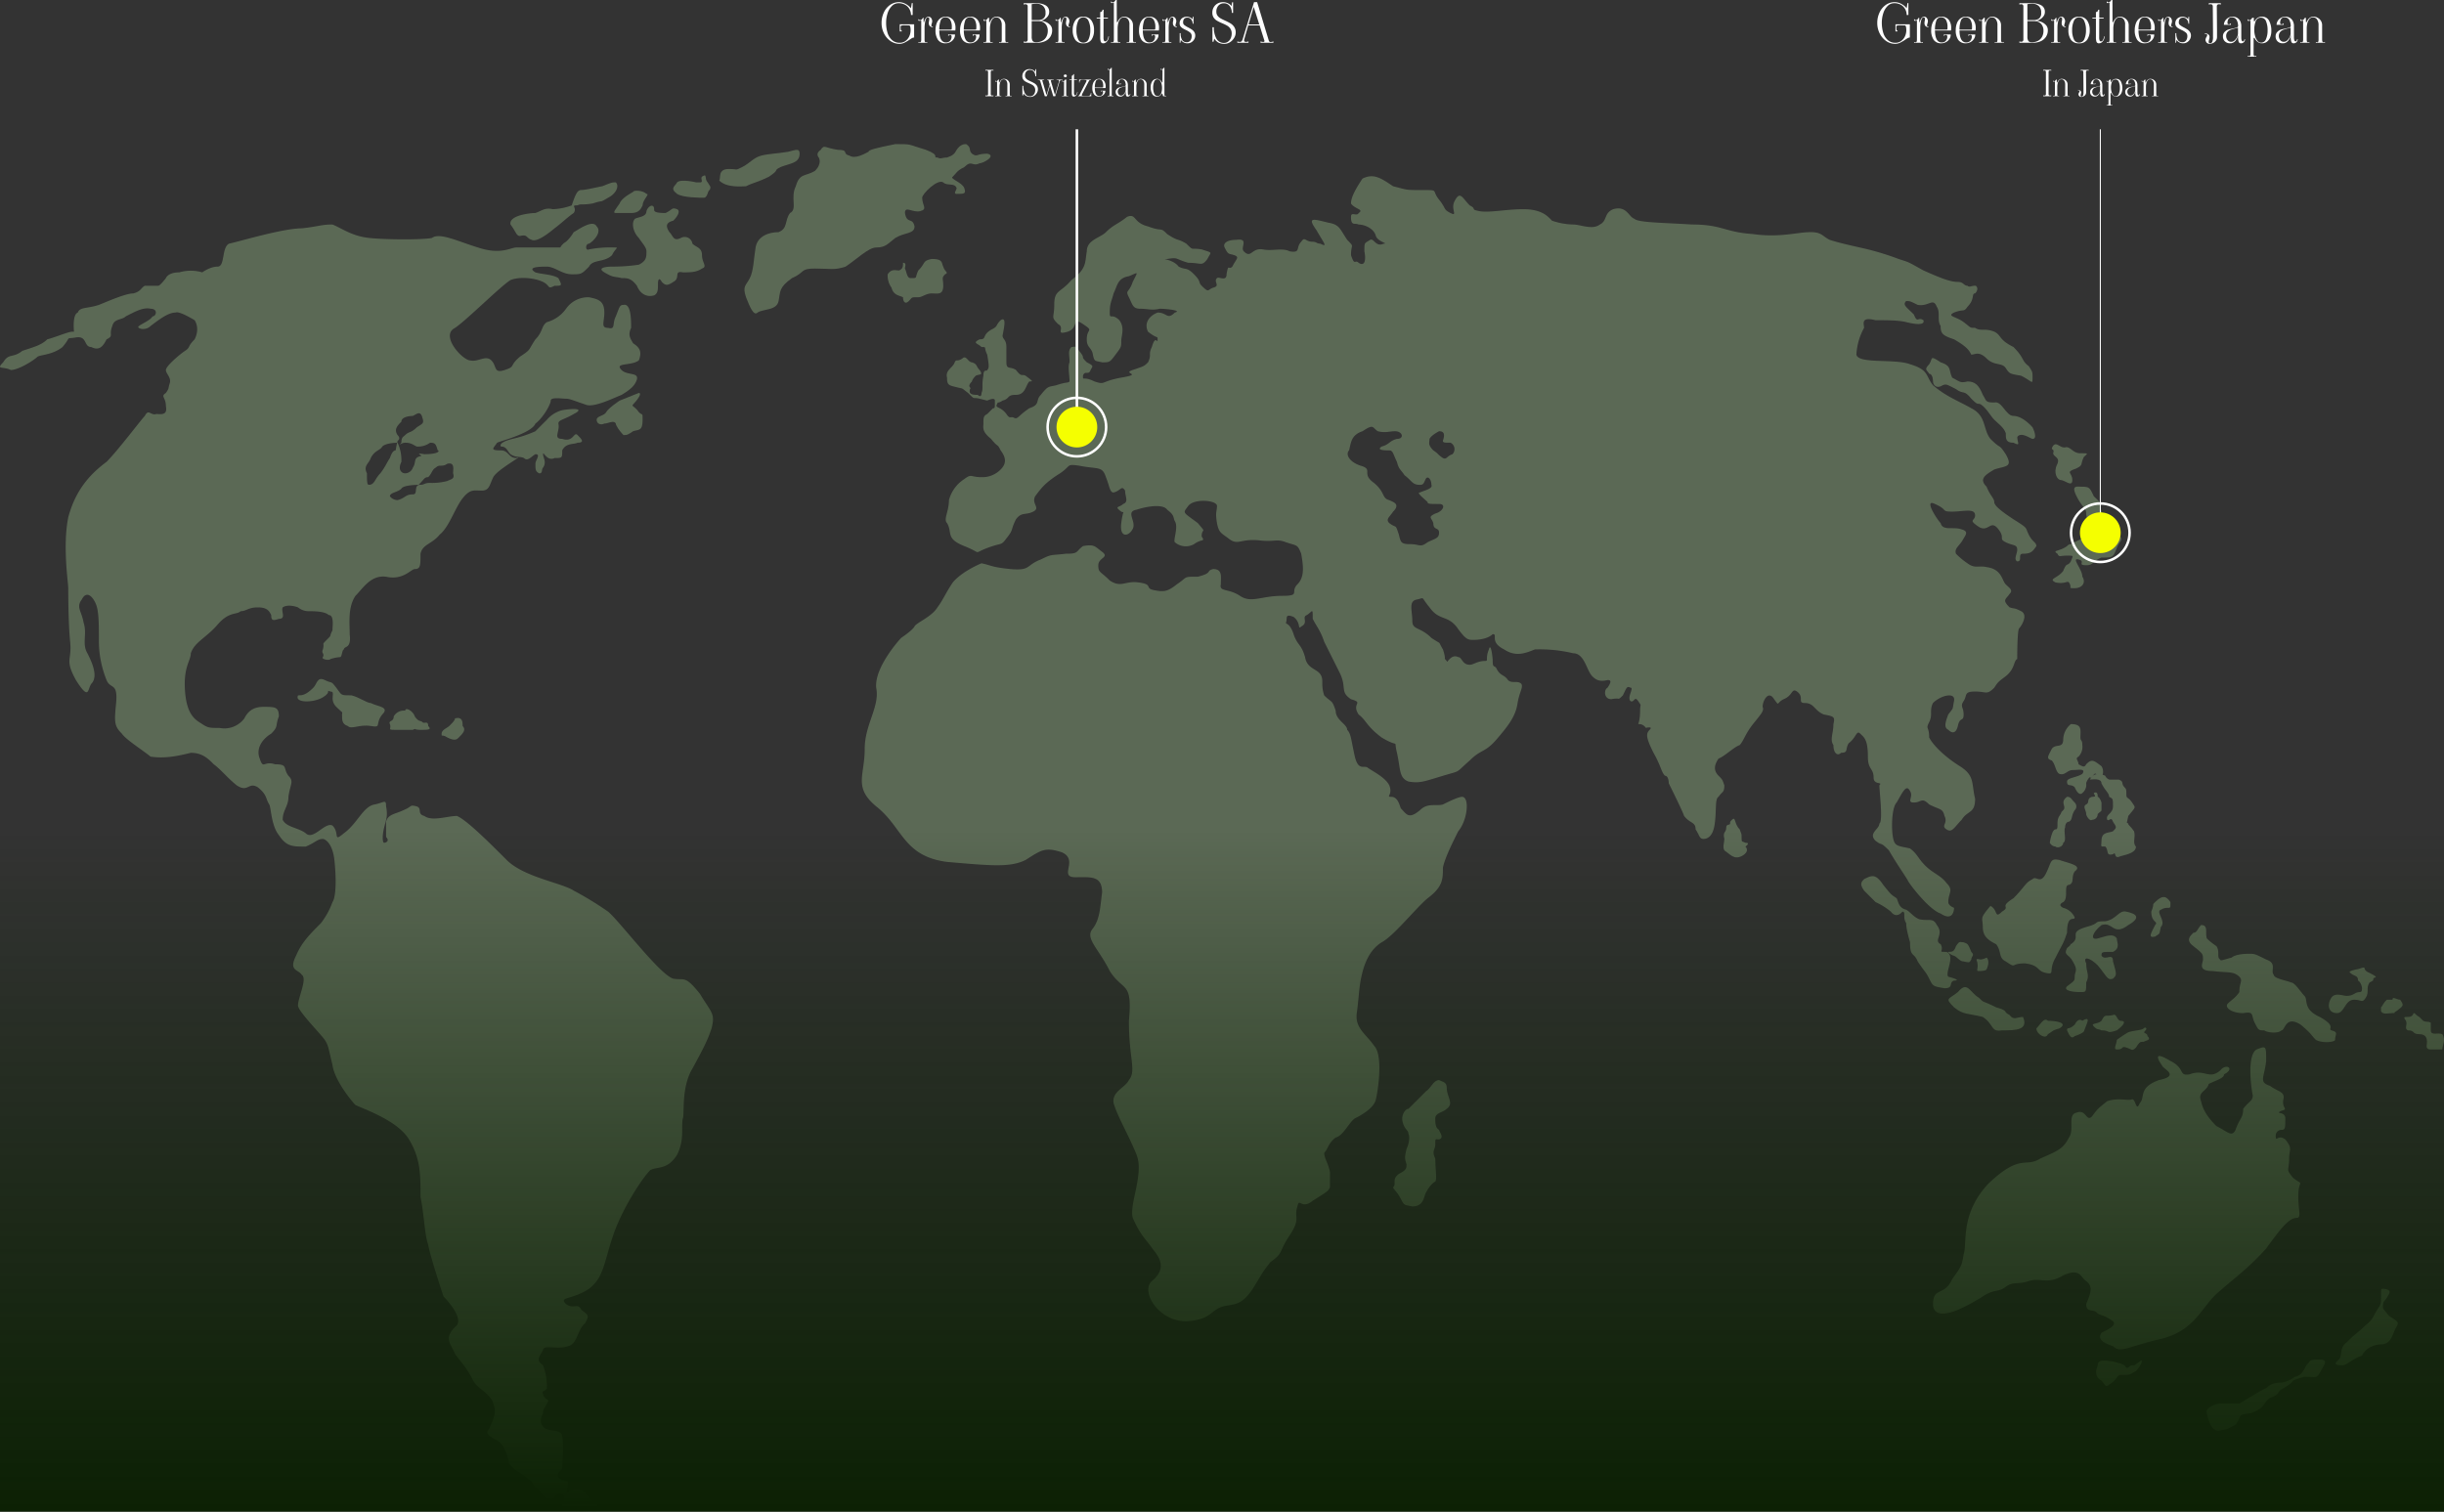
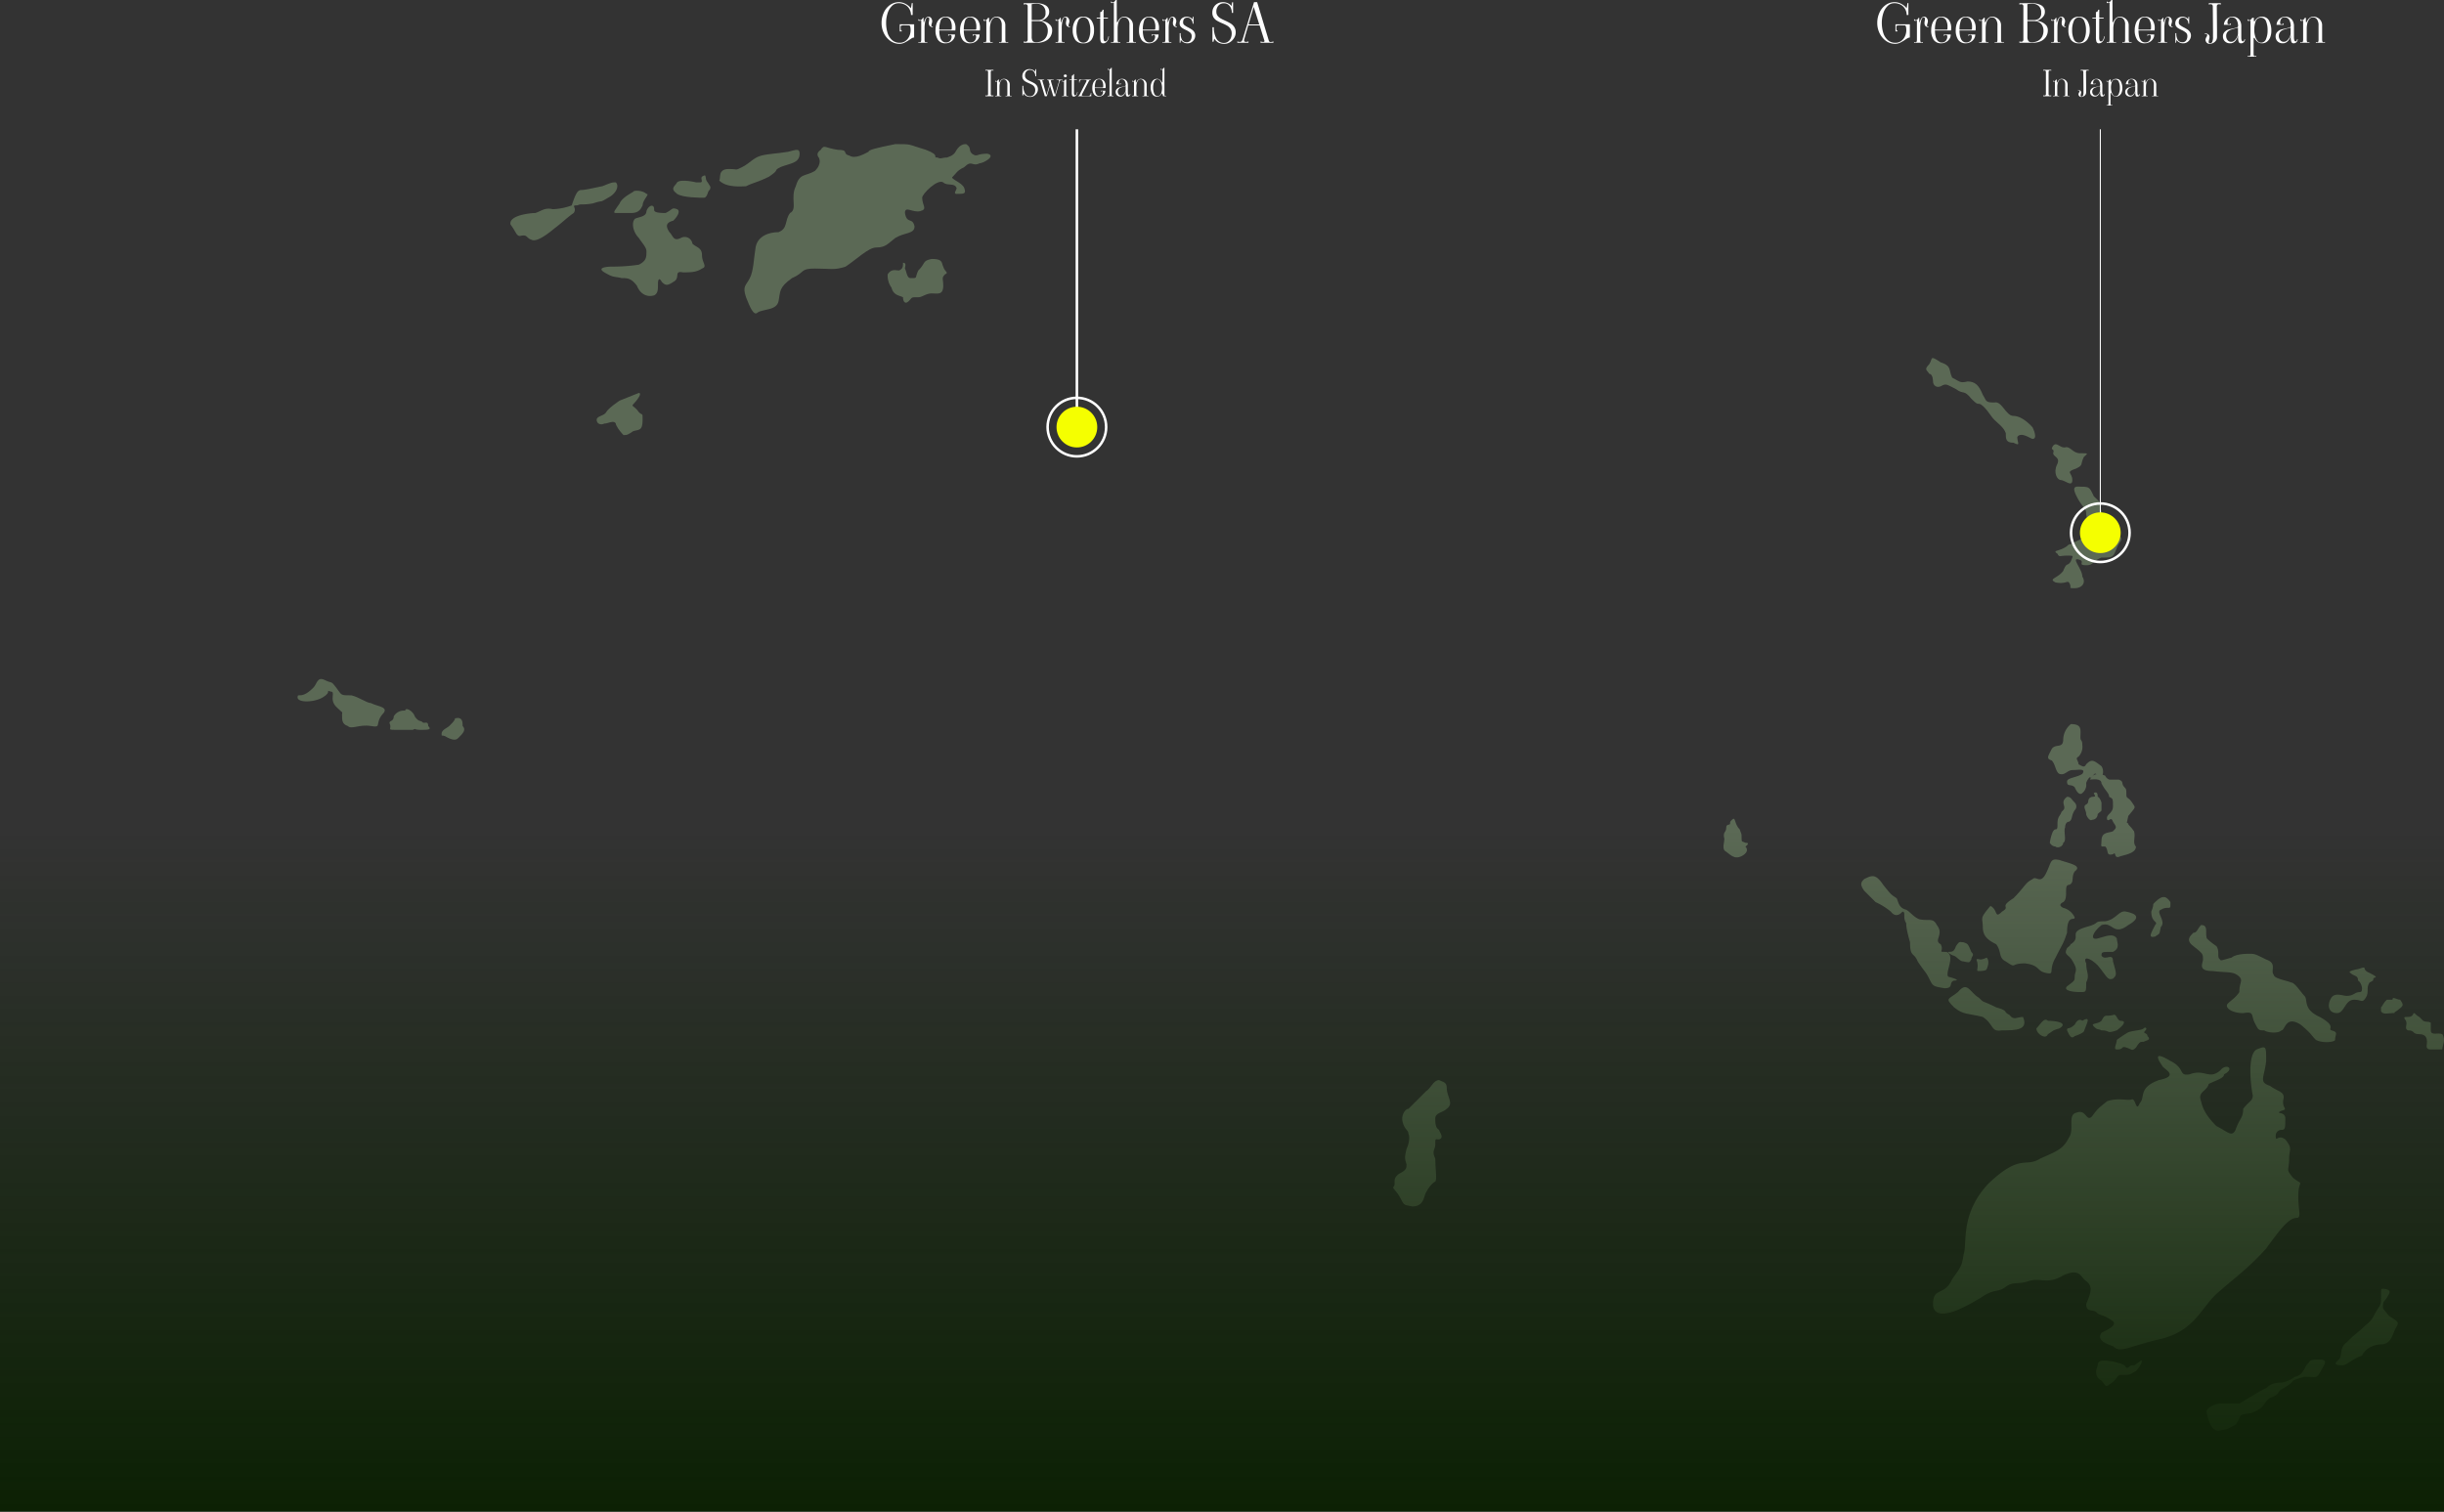
<svg xmlns="http://www.w3.org/2000/svg" width="960" height="593.906" viewBox="0 0 960 593.906">
  <rect x="0" y="0" width="960" height="593.906" fill="#333333" stroke="none" />
  <defs>
    <linearGradient id="linear-gradient" x1="0.5" x2="0.5" y2="1" gradientUnits="objectBoundingBox">
      <stop offset="0" stop-color="#0c2104" stop-opacity="0" />
      <stop offset="0.458" stop-color="#0c2104" stop-opacity="0.459" />
      <stop offset="1" stop-color="#0c2104" />
    </linearGradient>
  </defs>
  <g id="img_dgbmap" transform="translate(-160 -5703.983)">
    <path id="パス_46514" data-name="パス 46514" d="M-69.185.42A6.072,6.072,0,0,1-72.744-.7a7.85,7.85,0,0,1-2.541-3,9,9,0,0,1-.934-4.064,9.59,9.59,0,0,1,.871-4.084,7.414,7.414,0,0,1,2.436-2.993,5.956,5.956,0,0,1,3.538-1.113,5.378,5.378,0,0,1,2.72.756,6.418,6.418,0,0,1,1.984,1.659l.315-2.058H-64v4.683h-.672a4.778,4.778,0,0,0-.546-2.216,4.344,4.344,0,0,0-1.648-1.732,5.137,5.137,0,0,0-2.72-.672,3.588,3.588,0,0,0-2.562,1.071,6.86,6.86,0,0,0-1.7,2.835,11.879,11.879,0,0,0-.588,3.78,13.2,13.2,0,0,0,.546,3.9,6.242,6.242,0,0,0,1.754,2.867A4.383,4.383,0,0,0-69.079,0a3.7,3.7,0,0,0,2.31-.735,4.642,4.642,0,0,0,1.46-1.858,5.617,5.617,0,0,0,.493-2.278,5.87,5.87,0,0,0-.137-1.449q-.136-.5-.514-.5L-67-6.846a4.813,4.813,0,0,0-1.512.126.5.5,0,0,0-.221.5q.01.378.01.525a2.256,2.256,0,0,0,.084.7.389.389,0,0,0,.378.262v.273h-.819V-7.245h5.649v5.187a2.047,2.047,0,0,0-.924.294q-.357.21-.756.483A17.19,17.19,0,0,1-67.189-.052,4.49,4.49,0,0,1-69.185.42Zm12.852-8.883a2.224,2.224,0,0,1-.084.567q-.084.315-.1.378a3.166,3.166,0,0,0-.168.735q0,.42.609.42v.21a1.518,1.518,0,0,1-1.229-.441,1.712,1.712,0,0,1-.368-1.134,3.312,3.312,0,0,1,.063-.651,5.012,5.012,0,0,0,.126-.945.694.694,0,0,0-.137-.493.588.588,0,0,0-.431-.137q-.609,0-.945,1.292a12.044,12.044,0,0,0-.336,3.013V-1.26a2.454,2.454,0,0,0,.095.8.407.407,0,0,0,.431.252,2.1,2.1,0,0,0,.525-.105V0H-61.75V-.315a2.1,2.1,0,0,0,.525.105.46.46,0,0,0,.483-.263,2.238,2.238,0,0,0,.1-.787V-8.736a2.112,2.112,0,0,1-.672.1,3.423,3.423,0,0,1-.441-.042V-9.24h.189a.3.3,0,0,0,.158.252.647.647,0,0,0,.368.1.747.747,0,0,0,.546-.231,4.978,4.978,0,0,0,.546-.693h.21l.021,1.7h.21a3.7,3.7,0,0,1,.7-1.607,1.283,1.283,0,0,1,.955-.514,1.294,1.294,0,0,1,1.124.546A2.052,2.052,0,0,1-56.333-8.463ZM-51.062.21a3.47,3.47,0,0,1-2.982-1.333,6.488,6.488,0,0,1-.987-3.9,7.528,7.528,0,0,1,.42-2.53A4.349,4.349,0,0,1-53.3-9.481a3.308,3.308,0,0,1,2.194-.745,3.428,3.428,0,0,1,3.024,1.291,5.268,5.268,0,0,1,.9,3.1q0,.315-.042.819l-.021.189H-53.56q.084,4.7,2.625,4.7a2.007,2.007,0,0,0,1.68-.693,2.477,2.477,0,0,0,.546-1.575.69.69,0,0,0-.179-.525.633.633,0,0,0-.451-.168.6.6,0,0,0-.367.115.342.342,0,0,0-.158.283h-.189v-.567h2.667a2.758,2.758,0,0,1-.389,1.6A3.653,3.653,0,0,1-49.087-.336,3.86,3.86,0,0,1-51.062.21Zm1.869-5.355a.794.794,0,0,0,.451-.074.648.648,0,0,0,.094-.367q.021-.231.021-.693a5.363,5.363,0,0,0-.588-2.646,2.079,2.079,0,0,0-1.974-1.05,1.846,1.846,0,0,0-1.848,1.323,10.342,10.342,0,0,0-.525,3.507ZM-41.423.21A3.47,3.47,0,0,1-44.4-1.123a6.488,6.488,0,0,1-.987-3.9,7.528,7.528,0,0,1,.42-2.53,4.349,4.349,0,0,1,1.313-1.932,3.308,3.308,0,0,1,2.194-.745A3.428,3.428,0,0,1-38.44-8.936a5.268,5.268,0,0,1,.9,3.1q0,.315-.042.819l-.021.189h-6.321q.084,4.7,2.625,4.7a2.007,2.007,0,0,0,1.68-.693,2.477,2.477,0,0,0,.546-1.575.69.69,0,0,0-.179-.525.633.633,0,0,0-.451-.168.6.6,0,0,0-.367.115.342.342,0,0,0-.158.283h-.189v-.567h2.667a2.758,2.758,0,0,1-.389,1.6A3.653,3.653,0,0,1-39.448-.336,3.86,3.86,0,0,1-41.423.21Zm1.869-5.355a.794.794,0,0,0,.451-.074.648.648,0,0,0,.094-.367q.021-.231.021-.693a5.363,5.363,0,0,0-.588-2.646,2.079,2.079,0,0,0-1.974-1.05A1.846,1.846,0,0,0-43.4-8.652a10.342,10.342,0,0,0-.525,3.507ZM-27.6-1.26a2.238,2.238,0,0,0,.1.787.46.46,0,0,0,.483.263,2.1,2.1,0,0,0,.525-.105V0h-3.57V-.315a2.1,2.1,0,0,0,.525.105.407.407,0,0,0,.431-.252,2.454,2.454,0,0,0,.095-.8V-6.888a3.779,3.779,0,0,0-.6-2.268,1.852,1.852,0,0,0-1.565-.819,1.774,1.774,0,0,0-1.481.724,4.311,4.311,0,0,0-.777,1.711,8.67,8.67,0,0,0-.22,1.89V-1.26a2.454,2.454,0,0,0,.094.8.407.407,0,0,0,.431.252A2.1,2.1,0,0,0-32.6-.315V0h-3.57V-.315a2.1,2.1,0,0,0,.525.105.46.46,0,0,0,.483-.263,2.238,2.238,0,0,0,.1-.787V-8.715a2.112,2.112,0,0,1-.672.105,3.422,3.422,0,0,1-.441-.042v-.567h.189a.3.3,0,0,0,.158.252.647.647,0,0,0,.368.105.724.724,0,0,0,.525-.231,5.474,5.474,0,0,0,.567-.714h.378l.021,1.7h.294a4.088,4.088,0,0,1,1.039-1.543,2.365,2.365,0,0,1,1.649-.6,3.407,3.407,0,0,1,1.585.41,3.41,3.41,0,0,1,1.292,1.176,3.156,3.156,0,0,1,.5,1.774Zm13.944-7.413a6.919,6.919,0,0,1,1.8.451,4.97,4.97,0,0,1,1.837,1.208,2.8,2.8,0,0,1,.8,2.037,4.591,4.591,0,0,1-.83,2.8A4.847,4.847,0,0,1-12.2-.525,7.367,7.367,0,0,1-14.963,0H-20.4V-.525a2.4,2.4,0,0,0,.714.126.785.785,0,0,0,.861-.861V-14.28a.785.785,0,0,0-.861-.861,2.4,2.4,0,0,0-.714.126v-.525h5.1a7.1,7.1,0,0,1,3.455.8,2.815,2.815,0,0,1,1.46,2.688,2.692,2.692,0,0,1-.557,1.648,4.431,4.431,0,0,1-1.333,1.2,3.294,3.294,0,0,1-1.386.493q-.042,0-.042.021T-13.661-8.673Zm-3.591-.252h2.814a3.183,3.183,0,0,0,1.722-.567,2.56,2.56,0,0,0,.882-2.31,3.287,3.287,0,0,0-.977-2.657,3.587,3.587,0,0,0-2.446-.872,11.16,11.16,0,0,0-2,.168ZM-15.509-.21a4.937,4.937,0,0,0,2.52-.6,3.856,3.856,0,0,0,1.543-1.617,4.935,4.935,0,0,0,.514-2.257,4.053,4.053,0,0,0-.546-2.2,3.238,3.238,0,0,0-1.344-1.239,3.743,3.743,0,0,0-1.617-.378h-2.814v6.111A3.3,3.3,0,0,0-17.01-.966a1.167,1.167,0,0,0,.609.62A2.573,2.573,0,0,0-15.509-.21ZM-2.446-8.463A2.224,2.224,0,0,1-2.53-7.9q-.084.315-.105.378a3.166,3.166,0,0,0-.168.735q0,.42.609.42v.21a1.518,1.518,0,0,1-1.228-.441A1.712,1.712,0,0,1-3.79-7.728a3.312,3.312,0,0,1,.063-.651A5.012,5.012,0,0,0-3.6-9.324a.694.694,0,0,0-.136-.493.588.588,0,0,0-.431-.137q-.609,0-.945,1.292a12.044,12.044,0,0,0-.336,3.013V-1.26a2.454,2.454,0,0,0,.094.8.407.407,0,0,0,.431.252A2.1,2.1,0,0,0-4.4-.315V0H-7.864V-.315a2.1,2.1,0,0,0,.525.105.46.46,0,0,0,.483-.263,2.238,2.238,0,0,0,.105-.787V-8.736a2.112,2.112,0,0,1-.672.1,3.423,3.423,0,0,1-.441-.042V-9.24h.189a.3.3,0,0,0,.157.252.647.647,0,0,0,.367.1A.747.747,0,0,0-6.6-9.114a4.977,4.977,0,0,0,.546-.693h.21l.021,1.7h.21a3.7,3.7,0,0,1,.7-1.607,1.283,1.283,0,0,1,.956-.514,1.294,1.294,0,0,1,1.123.546A2.052,2.052,0,0,1-2.446-8.463ZM3.035.21a3.609,3.609,0,0,1-3.2-1.417,6.613,6.613,0,0,1-.977-3.812A6.605,6.605,0,0,1-.157-8.726a3.537,3.537,0,0,1,3.192-1.5,3.563,3.563,0,0,1,3.2,1.5,6.553,6.553,0,0,1,1,3.707,6.559,6.559,0,0,1-.987,3.812A3.637,3.637,0,0,1,3.035.21Zm0-.252A2.168,2.168,0,0,0,5.114-1.418a8.476,8.476,0,0,0,.651-3.6,8.276,8.276,0,0,0-.672-3.517A2.18,2.18,0,0,0,3.035-9.975,2.16,2.16,0,0,0,.987-8.536,8.39,8.39,0,0,0,.326-5.019a8.476,8.476,0,0,0,.651,3.6A2.154,2.154,0,0,0,3.035-.042ZM10.889.21a.943.943,0,0,1-1-.6,5.337,5.337,0,0,1-.22-1.753V-9.513H8.285v-.315H9.671v-2.247a.774.774,0,0,0,.661-.294,1,1,0,0,0,.22-.609h.441l-.021,3.15h1.722v.315H10.973l-.021,7.392a3.326,3.326,0,0,0,.158,1.208.533.533,0,0,0,.514.367.824.824,0,0,0,.693-.378,2.737,2.737,0,0,0,.409-.85,2.871,2.871,0,0,0,.137-.745h.21A3.13,3.13,0,0,1,12.8-1.292,2.913,2.913,0,0,1,12.033-.22,1.688,1.688,0,0,1,10.889.21ZM22.543-1.26a2.238,2.238,0,0,0,.105.787.46.46,0,0,0,.483.263,2.1,2.1,0,0,0,.525-.105V0h-3.57V-.315a2.1,2.1,0,0,0,.525.105.407.407,0,0,0,.431-.252,2.454,2.454,0,0,0,.095-.8V-7.14a3.268,3.268,0,0,0-.588-2.132,1.948,1.948,0,0,0-1.575-.7,1.774,1.774,0,0,0-1.48.724,4.311,4.311,0,0,0-.777,1.711,8.67,8.67,0,0,0-.22,1.89V-1.26a2.454,2.454,0,0,0,.094.8.407.407,0,0,0,.431.252,2.1,2.1,0,0,0,.525-.105V0H13.913V-.315a2.1,2.1,0,0,0,.525.105.46.46,0,0,0,.483-.263,2.238,2.238,0,0,0,.1-.787V-15.708a2.112,2.112,0,0,1-.672.105,3.422,3.422,0,0,1-.441-.042v-.567H14.1a.3.3,0,0,0,.158.252.647.647,0,0,0,.367.105.724.724,0,0,0,.525-.231,5.474,5.474,0,0,0,.567-.714h.441l.021,8.694h.294a4.088,4.088,0,0,1,1.039-1.543,2.365,2.365,0,0,1,1.649-.6,3.407,3.407,0,0,1,1.586.41A3.41,3.41,0,0,1,22.04-8.662a3.156,3.156,0,0,1,.5,1.774ZM28.885.21A3.47,3.47,0,0,1,25.9-1.123a6.488,6.488,0,0,1-.987-3.9,7.528,7.528,0,0,1,.42-2.53,4.349,4.349,0,0,1,1.313-1.932,3.308,3.308,0,0,1,2.194-.745,3.428,3.428,0,0,1,3.024,1.291,5.268,5.268,0,0,1,.9,3.1q0,.315-.042.819l-.021.189H26.386q.084,4.7,2.625,4.7a2.007,2.007,0,0,0,1.68-.693,2.477,2.477,0,0,0,.546-1.575.69.69,0,0,0-.178-.525.633.633,0,0,0-.451-.168.6.6,0,0,0-.368.115.342.342,0,0,0-.157.283h-.189v-.567h2.667a2.758,2.758,0,0,1-.389,1.6A3.654,3.654,0,0,1,30.86-.336,3.86,3.86,0,0,1,28.885.21Zm1.869-5.355a.794.794,0,0,0,.452-.074.648.648,0,0,0,.094-.367q.021-.231.021-.693a5.363,5.363,0,0,0-.588-2.646,2.079,2.079,0,0,0-1.974-1.05,1.846,1.846,0,0,0-1.848,1.323,10.342,10.342,0,0,0-.525,3.507Zm8.8-3.318a2.224,2.224,0,0,1-.084.567q-.084.315-.1.378a3.166,3.166,0,0,0-.168.735q0,.42.609.42v.21a1.518,1.518,0,0,1-1.229-.441,1.712,1.712,0,0,1-.368-1.134,3.312,3.312,0,0,1,.063-.651,5.012,5.012,0,0,0,.126-.945.694.694,0,0,0-.137-.493.588.588,0,0,0-.431-.137q-.609,0-.945,1.292a12.044,12.044,0,0,0-.336,3.013V-1.26a2.454,2.454,0,0,0,.095.8.407.407,0,0,0,.431.252A2.1,2.1,0,0,0,37.6-.315V0H34.136V-.315a2.1,2.1,0,0,0,.525.105.46.46,0,0,0,.483-.263,2.238,2.238,0,0,0,.1-.787V-8.736a2.112,2.112,0,0,1-.672.1,3.423,3.423,0,0,1-.441-.042V-9.24h.189a.3.3,0,0,0,.158.252.647.647,0,0,0,.368.1.747.747,0,0,0,.546-.231,4.978,4.978,0,0,0,.546-.693h.21l.021,1.7h.21a3.7,3.7,0,0,1,.7-1.607,1.283,1.283,0,0,1,.955-.514,1.294,1.294,0,0,1,1.124.546A2.052,2.052,0,0,1,39.554-8.463ZM44.006.21a3.038,3.038,0,0,1-2.667-1.344L41.15,0h-.273V-3.759h.378a4.851,4.851,0,0,0,.588,2.678,2.007,2.007,0,0,0,1.785.872A1.68,1.68,0,0,0,45.1-.892a2.966,2.966,0,0,0,.483-1.754,1.692,1.692,0,0,0-.6-1.365,8.267,8.267,0,0,0-1.753-1.05,11.981,11.981,0,0,1-1.26-.672,2.917,2.917,0,0,1-.787-.735,1.753,1.753,0,0,1-.326-1.071,2.49,2.49,0,0,1,.808-1.985,3.007,3.007,0,0,1,2.048-.7,2.968,2.968,0,0,1,1.4.346q.661.346.767.724l.147-1.071h.273v2.751H45.98a2.646,2.646,0,0,0-.567-1.659,1.793,1.793,0,0,0-1.491-.735q-1.7,0-1.7,1.869a1.3,1.3,0,0,0,.483,1.05,9.2,9.2,0,0,0,1.533.945,15.511,15.511,0,0,1,1.428.83,3.38,3.38,0,0,1,.935.955,2.533,2.533,0,0,1,.389,1.428,2.909,2.909,0,0,1-.378,1.407A3.19,3.19,0,0,1,45.549-.242,2.735,2.735,0,0,1,44.006.21ZM58.5.42a4.984,4.984,0,0,1-2.447-.514,4.617,4.617,0,0,1-1.585-1.544L54.17-.4h-.42V-6.111h.567a8.74,8.74,0,0,0,1,4.515A3.249,3.249,0,0,0,58.285.063,2.639,2.639,0,0,0,59.9-.452a3.216,3.216,0,0,0,1.05-1.355,4.516,4.516,0,0,0,.357-1.785A3.374,3.374,0,0,0,60.8-5.512,3.868,3.868,0,0,0,59.525-6.72a18.023,18.023,0,0,0-1.995-.966,17.409,17.409,0,0,1-2.037-1A3.975,3.975,0,0,1,54.222-9.9a3.414,3.414,0,0,1-.514-1.943,4.1,4.1,0,0,1,.556-2.121,3.911,3.911,0,0,1,1.512-1.47,4.4,4.4,0,0,1,2.153-.525,4.416,4.416,0,0,1,1.459.252,4.322,4.322,0,0,1,1.229.641,1.579,1.579,0,0,1,.609.766l.231-1.617h.4v4.179h-.483a4.924,4.924,0,0,0-.336-1.806A3.23,3.23,0,0,0,60-14.952a2.74,2.74,0,0,0-1.733-.546,2.821,2.821,0,0,0-2.153.882,3.445,3.445,0,0,0-.829,2.457,2.475,2.475,0,0,0,.462,1.523,3.809,3.809,0,0,0,1.145,1.019q.683.4,1.838.924A19.467,19.467,0,0,1,60.9-7.571a4.576,4.576,0,0,1,1.407,1.386,3.853,3.853,0,0,1,.577,2.173,4.1,4.1,0,0,1-.609,2.09,4.983,4.983,0,0,1-1.617,1.69A3.915,3.915,0,0,1,58.5.42ZM75.883-.84a.7.7,0,0,0,.756.546,3.329,3.329,0,0,0,1.05-.231V0H72.628V-.525a3.306,3.306,0,0,0,1.05.21q.5,0,.5-.357a.546.546,0,0,0-.021-.168l-1.89-5.985H67.819q-.756,2.52-1.449,5.04l-.147.525a1.009,1.009,0,0,0-.042.315q0,.609.756.609A3,3,0,0,0,67.9-.525V0H63.514V-.525a2.748,2.748,0,0,0,.966.189.947.947,0,0,0,.9-.5,4.643,4.643,0,0,0,.252-.609L70.087-15.96h1.218ZM67.924-7.2h4.221l-2.184-6.888ZM-35.434,20.65a1.637,1.637,0,0,0,.49.084.558.558,0,0,0,.413-.147.578.578,0,0,0,.147-.427V11.48a.578.578,0,0,0-.147-.427.558.558,0,0,0-.413-.147,1.637,1.637,0,0,0-.49.084v-.35h3.15v.35a1.637,1.637,0,0,0-.49-.084.558.558,0,0,0-.413.147.578.578,0,0,0-.147.427v8.68a.578.578,0,0,0,.147.427.558.558,0,0,0,.413.147,1.637,1.637,0,0,0,.49-.084V21h-3.15Zm9.562-.49a1.492,1.492,0,0,0,.07.525.307.307,0,0,0,.322.175,1.4,1.4,0,0,0,.35-.07V21h-2.38v-.21a1.4,1.4,0,0,0,.35.07.271.271,0,0,0,.287-.168,1.636,1.636,0,0,0,.063-.532V16.408a2.52,2.52,0,0,0-.4-1.512,1.235,1.235,0,0,0-1.043-.546,1.183,1.183,0,0,0-.987.483,2.874,2.874,0,0,0-.518,1.141,5.78,5.78,0,0,0-.147,1.26V20.16a1.636,1.636,0,0,0,.063.532.271.271,0,0,0,.287.168,1.4,1.4,0,0,0,.35-.07V21h-2.38v-.21a1.4,1.4,0,0,0,.35.07.307.307,0,0,0,.322-.175,1.492,1.492,0,0,0,.07-.525V15.19a1.408,1.408,0,0,1-.448.07,2.282,2.282,0,0,1-.294-.028v-.378h.126a.2.2,0,0,0,.105.168.431.431,0,0,0,.245.07.482.482,0,0,0,.35-.154,3.649,3.649,0,0,0,.378-.476h.252l.014,1.134h.2a2.725,2.725,0,0,1,.693-1.029,1.577,1.577,0,0,1,1.1-.4,2.271,2.271,0,0,1,1.057.273,2.274,2.274,0,0,1,.861.784,2.1,2.1,0,0,1,.336,1.183Zm8.134,1.12a3.322,3.322,0,0,1-1.631-.343,3.078,3.078,0,0,1-1.057-1.029l-.2.826h-.28V16.926h.378a5.827,5.827,0,0,0,.665,3.01,2.166,2.166,0,0,0,1.981,1.106A1.759,1.759,0,0,0-16.8,20.7a2.144,2.144,0,0,0,.7-.9,3.011,3.011,0,0,0,.238-1.19,2.25,2.25,0,0,0-.343-1.281,2.578,2.578,0,0,0-.847-.805,12.015,12.015,0,0,0-1.33-.644,11.606,11.606,0,0,1-1.358-.665,2.65,2.65,0,0,1-.847-.812,2.276,2.276,0,0,1-.343-1.3,2.734,2.734,0,0,1,.371-1.414,2.607,2.607,0,0,1,1.008-.98,2.93,2.93,0,0,1,1.435-.35,2.944,2.944,0,0,1,.973.168,2.882,2.882,0,0,1,.819.427,1.053,1.053,0,0,1,.406.511l.154-1.078h.266v2.786h-.322a3.283,3.283,0,0,0-.224-1.2,2.153,2.153,0,0,0-.693-.938,1.827,1.827,0,0,0-1.155-.364,1.88,1.88,0,0,0-1.435.588,2.3,2.3,0,0,0-.553,1.638,1.65,1.65,0,0,0,.308,1.015,2.539,2.539,0,0,0,.763.679q.455.266,1.225.616a12.978,12.978,0,0,1,1.449.749,3.051,3.051,0,0,1,.938.924,2.568,2.568,0,0,1,.385,1.449,2.733,2.733,0,0,1-.406,1.393A3.322,3.322,0,0,1-16.3,20.846,2.61,2.61,0,0,1-17.738,21.28Zm12.586-6.818v.21a.9.9,0,0,0-.308-.056.8.8,0,0,0-.567.217,1.052,1.052,0,0,0-.3.441L-7.994,21h-.784l-1.288-4.242L-11.312,21H-12.1L-13.8,15.386q-.168-.756-.7-.756a1.166,1.166,0,0,0-.308.042v-.21h2.45v.21a1.846,1.846,0,0,0-.35-.042.444.444,0,0,0-.273.07.219.219,0,0,0-.091.182.444.444,0,0,0,.028.126l1.624,5.586,1.232-4.228-.294-.98a2.107,2.107,0,0,0-.2-.6.291.291,0,0,0-.252-.154,1,1,0,0,0-.252.042v-.21h2.534v.21a2.006,2.006,0,0,0-.392-.042,1.1,1.1,0,0,0-.546.119q-.21.119-.14.259l1.624,5.586,1.554-5.32a1.18,1.18,0,0,0,.028-.2.441.441,0,0,0-.147-.343.572.572,0,0,0-.4-.133,1.2,1.2,0,0,0-.406.07v-.21Zm1.092-.91a.6.6,0,0,1-.42-.154.508.508,0,0,1-.168-.392.508.508,0,0,1,.168-.392.6.6,0,0,1,.42-.154.608.608,0,0,1,.427.161.505.505,0,0,1,.175.385.508.508,0,0,1-.168.392A.617.617,0,0,1-4.06,13.552ZM-5.292,20.79a1.4,1.4,0,0,0,.35.07.307.307,0,0,0,.322-.175,1.492,1.492,0,0,0,.07-.525V15.176a1.408,1.408,0,0,1-.448.07,2.282,2.282,0,0,1-.294-.028V14.84h.126a.2.2,0,0,0,.105.168.431.431,0,0,0,.245.07.482.482,0,0,0,.35-.154,3.649,3.649,0,0,0,.378-.476h.406V20.16a1.636,1.636,0,0,0,.063.532.271.271,0,0,0,.287.168,1.4,1.4,0,0,0,.35-.07V21h-2.31Zm4.606.35a.628.628,0,0,1-.665-.4A3.558,3.558,0,0,1-1.5,19.572V14.658h-.924v-.21H-1.5v-1.5a.516.516,0,0,0,.441-.2.669.669,0,0,0,.147-.406h.294l-.014,2.1H.518v.21H-.63l-.014,4.928a2.217,2.217,0,0,0,.105.805.355.355,0,0,0,.343.245.549.549,0,0,0,.462-.252,1.825,1.825,0,0,0,.273-.567,1.914,1.914,0,0,0,.091-.5H.77a2.087,2.087,0,0,1-.182.819,1.942,1.942,0,0,1-.511.714A1.125,1.125,0,0,1-.686,21.14ZM.98,20.79a.443.443,0,0,0,.483-.238A4.852,4.852,0,0,0,1.9,19.74l.14-.28q.294-.56.77-1.512.812-1.582,1.148-2.212.14-.266.238-.476a.857.857,0,0,0,.1-.336q0-.21-.35-.287A7.072,7.072,0,0,0,2.66,14.56a1.277,1.277,0,0,0-.777.189.7.7,0,0,0-.287.385,2.31,2.31,0,0,0-.042.476H1.386l-.014-1.148H6.006v.21a1.179,1.179,0,0,0-.21-.028.657.657,0,0,0-.6.448l-.924,1.75q-.294.588-.679,1.323T2.744,19.8a2.3,2.3,0,0,0-.308.784q0,.2.259.252a5.729,5.729,0,0,0,1,.056H4.718a1.377,1.377,0,0,0,.945-.273,1.191,1.191,0,0,0,.3-.917h.182V21H.98Zm8.232.35a2.313,2.313,0,0,1-1.988-.889,4.326,4.326,0,0,1-.658-2.6,5.019,5.019,0,0,1,.28-1.687,2.9,2.9,0,0,1,.875-1.288,2.205,2.205,0,0,1,1.463-.5,2.286,2.286,0,0,1,2.016.861,3.512,3.512,0,0,1,.6,2.065q0,.21-.028.546l-.014.126H7.546Q7.6,20.916,9.3,20.916a1.338,1.338,0,0,0,1.12-.462,1.651,1.651,0,0,0,.364-1.05.46.46,0,0,0-.119-.35.422.422,0,0,0-.3-.112.4.4,0,0,0-.245.077.228.228,0,0,0-.105.189H9.884V18.83h1.778a1.838,1.838,0,0,1-.259,1.064,2.436,2.436,0,0,1-.875.882A2.573,2.573,0,0,1,9.212,21.14Zm1.246-3.57a.529.529,0,0,0,.3-.049.432.432,0,0,0,.063-.245q.014-.154.014-.462a3.575,3.575,0,0,0-.392-1.764,1.386,1.386,0,0,0-1.316-.7,1.23,1.23,0,0,0-1.232.882,6.894,6.894,0,0,0-.35,2.338Zm2.114,3.22a1.4,1.4,0,0,0,.35.07.307.307,0,0,0,.322-.175,1.492,1.492,0,0,0,.07-.525V10.57a1.122,1.122,0,0,1-.322.042,2.285,2.285,0,0,1-.42-.042v-.378H12.7q0,.084.147.161a.616.616,0,0,0,.287.077.92.92,0,0,0,.56-.175A.54.54,0,0,0,13.93,9.8H14.2l-.014,10.36a1.636,1.636,0,0,0,.063.532.271.271,0,0,0,.287.168,1.4,1.4,0,0,0,.35-.07V21h-2.31Zm5,.35a1.885,1.885,0,0,1-1.316-.483,1.768,1.768,0,0,1-.532-1.379,1.535,1.535,0,0,1,.434-1.1,2.294,2.294,0,0,1,.952-.623q.266-.084.623-.161l.483-.1a8.994,8.994,0,0,0,1.05-.259.6.6,0,0,0,.42-.329,3.339,3.339,0,0,0-.385-1.68,1.358,1.358,0,0,0-1.281-.672.94.94,0,0,0-.833.4,1.867,1.867,0,0,0-.273,1.071.382.382,0,0,0,.07.259.457.457,0,0,0,.322.077.492.492,0,0,0,.266-.07.2.2,0,0,0,.112-.168h.126V16.3H15.974a1.949,1.949,0,0,1,.294-1,2.332,2.332,0,0,1,.812-.812,2.167,2.167,0,0,1,1.148-.315,2.189,2.189,0,0,1,1.351.385,2.16,2.16,0,0,1,.728.924,2.851,2.851,0,0,1,.217,1.071v3.038q0,1.05.448,1.05.14,0,.259-.189a.715.715,0,0,0,.119-.385h.14a1.012,1.012,0,0,1-.315.8,1.054,1.054,0,0,1-.721.28.6.6,0,0,1-.623-.42,3.7,3.7,0,0,1-.147-1.176V18.9a2.851,2.851,0,0,1-.189.742,2.7,2.7,0,0,1-.665,1.022A1.7,1.7,0,0,1,17.57,21.14Zm.322-.392a1.272,1.272,0,0,0,.882-.378,2.818,2.818,0,0,0,.644-.9,2.178,2.178,0,0,0,.238-.868v-1.6q0,.042-.14.084t-.35.084q-.91.238-1.33.392a1.975,1.975,0,0,0-.966.665,1.6,1.6,0,0,0-.308.959,1.789,1.789,0,0,0,.343,1.085A1.148,1.148,0,0,0,17.892,20.748ZM27.9,20.16a1.492,1.492,0,0,0,.07.525.307.307,0,0,0,.322.175,1.4,1.4,0,0,0,.35-.07V21h-2.38v-.21a1.4,1.4,0,0,0,.35.07.271.271,0,0,0,.287-.168,1.636,1.636,0,0,0,.063-.532V16.408a2.52,2.52,0,0,0-.4-1.512,1.235,1.235,0,0,0-1.043-.546,1.183,1.183,0,0,0-.987.483,2.874,2.874,0,0,0-.518,1.141,5.78,5.78,0,0,0-.147,1.26V20.16a1.636,1.636,0,0,0,.063.532.271.271,0,0,0,.287.168,1.4,1.4,0,0,0,.35-.07V21H22.19v-.21a1.4,1.4,0,0,0,.35.07.307.307,0,0,0,.322-.175,1.492,1.492,0,0,0,.07-.525V15.19a1.408,1.408,0,0,1-.448.07,2.282,2.282,0,0,1-.294-.028v-.378h.126a.2.2,0,0,0,.105.168.431.431,0,0,0,.245.07.482.482,0,0,0,.35-.154,3.649,3.649,0,0,0,.378-.476h.252L23.66,15.6h.2a2.725,2.725,0,0,1,.693-1.029,1.577,1.577,0,0,1,1.1-.4,2.345,2.345,0,0,1,1.918,1.057,2.1,2.1,0,0,1,.336,1.183Zm4.032.98a1.972,1.972,0,0,1-1.876-1.057,5.612,5.612,0,0,1-.574-2.695,4.411,4.411,0,0,1,.28-1.6,2.7,2.7,0,0,1,.833-1.169,2.1,2.1,0,0,1,1.351-.441,1.8,1.8,0,0,1,1.162.392,2.8,2.8,0,0,1,.784,1.022h.224l.014-3.654V10.528a1.408,1.408,0,0,1-.448.07,2.282,2.282,0,0,1-.294-.028v-.378h.126a.2.2,0,0,0,.1.168.431.431,0,0,0,.245.07.658.658,0,0,0,.427-.189,2.6,2.6,0,0,0,.4-.441h.2V20.454q.028.406.322.406a1.087,1.087,0,0,0,.364-.07V21h-1.19l-.322-1.022H33.81A1.947,1.947,0,0,1,31.934,21.14Zm.252-.252a1.38,1.38,0,0,0,1.386-.917,6.255,6.255,0,0,0,.378-2.359,5.9,5.9,0,0,0-.189-1.428,3.56,3.56,0,0,0-.6-1.3,1.22,1.22,0,0,0-1.008-.539,1.354,1.354,0,0,0-1.281.938,5.73,5.73,0,0,0-.413,2.31,5.952,5.952,0,0,0,.406,2.345A1.367,1.367,0,0,0,32.186,20.888Z" transform="translate(582.5 5720.783)" fill="#fff" />
    <path id="パス_46513" data-name="パス 46513" d="M-80.577.42A6.072,6.072,0,0,1-84.137-.7a7.85,7.85,0,0,1-2.541-3,9,9,0,0,1-.934-4.064,9.59,9.59,0,0,1,.871-4.084A7.414,7.414,0,0,1-84.3-14.847a5.956,5.956,0,0,1,3.538-1.113,5.378,5.378,0,0,1,2.72.756,6.418,6.418,0,0,1,1.984,1.659l.315-2.058h.357v4.683h-.672a4.778,4.778,0,0,0-.546-2.216,4.344,4.344,0,0,0-1.648-1.732,5.137,5.137,0,0,0-2.72-.672,3.588,3.588,0,0,0-2.562,1.071,6.86,6.86,0,0,0-1.7,2.835,11.879,11.879,0,0,0-.588,3.78,13.2,13.2,0,0,0,.546,3.9,6.242,6.242,0,0,0,1.754,2.867A4.383,4.383,0,0,0-80.472,0a3.7,3.7,0,0,0,2.31-.735A4.642,4.642,0,0,0-76.7-2.593a5.617,5.617,0,0,0,.493-2.278,5.87,5.87,0,0,0-.137-1.449q-.136-.5-.514-.5l-1.533-.021A4.813,4.813,0,0,0-79.9-6.72a.5.5,0,0,0-.221.5q.01.378.01.525a2.256,2.256,0,0,0,.084.7.389.389,0,0,0,.378.262v.273h-.819V-7.245h5.649v5.187a2.047,2.047,0,0,0-.924.294q-.357.21-.756.483A17.19,17.19,0,0,1-78.582-.052,4.49,4.49,0,0,1-80.577.42Zm12.852-8.883a2.224,2.224,0,0,1-.084.567q-.084.315-.1.378a3.166,3.166,0,0,0-.168.735q0,.42.609.42v.21A1.518,1.518,0,0,1-68.7-6.594a1.712,1.712,0,0,1-.368-1.134,3.312,3.312,0,0,1,.063-.651,5.012,5.012,0,0,0,.126-.945.694.694,0,0,0-.136-.493.588.588,0,0,0-.431-.137q-.609,0-.945,1.292a12.044,12.044,0,0,0-.336,3.013V-1.26a2.454,2.454,0,0,0,.095.8.407.407,0,0,0,.43.252,2.1,2.1,0,0,0,.525-.105V0h-3.465V-.315a2.1,2.1,0,0,0,.525.105.46.46,0,0,0,.483-.263,2.238,2.238,0,0,0,.1-.787V-8.736a2.112,2.112,0,0,1-.672.1,3.423,3.423,0,0,1-.441-.042V-9.24h.189a.3.3,0,0,0,.158.252.647.647,0,0,0,.368.1.747.747,0,0,0,.546-.231,4.977,4.977,0,0,0,.546-.693h.21l.021,1.7h.21a3.7,3.7,0,0,1,.7-1.607,1.283,1.283,0,0,1,.956-.514,1.294,1.294,0,0,1,1.123.546A2.052,2.052,0,0,1-67.725-8.463ZM-62.454.21a3.47,3.47,0,0,1-2.982-1.333,6.488,6.488,0,0,1-.987-3.9A7.528,7.528,0,0,1-66-7.549,4.349,4.349,0,0,1-64.69-9.481a3.308,3.308,0,0,1,2.194-.745,3.428,3.428,0,0,1,3.024,1.291,5.268,5.268,0,0,1,.9,3.1q0,.315-.042.819l-.021.189h-6.321q.084,4.7,2.625,4.7a2.007,2.007,0,0,0,1.68-.693A2.477,2.477,0,0,0-60.1-2.394a.69.69,0,0,0-.179-.525.633.633,0,0,0-.451-.168.6.6,0,0,0-.367.115.342.342,0,0,0-.158.283h-.189v-.567h2.667a2.758,2.758,0,0,1-.389,1.6A3.653,3.653,0,0,1-60.48-.336,3.86,3.86,0,0,1-62.454.21Zm1.869-5.355a.794.794,0,0,0,.451-.074.648.648,0,0,0,.094-.367q.021-.231.021-.693a5.363,5.363,0,0,0-.588-2.646,2.079,2.079,0,0,0-1.974-1.05,1.846,1.846,0,0,0-1.848,1.323,10.342,10.342,0,0,0-.525,3.507ZM-52.815.21A3.47,3.47,0,0,1-55.8-1.123a6.488,6.488,0,0,1-.987-3.9,7.528,7.528,0,0,1,.42-2.53,4.349,4.349,0,0,1,1.313-1.932,3.308,3.308,0,0,1,2.194-.745,3.428,3.428,0,0,1,3.024,1.291,5.268,5.268,0,0,1,.9,3.1q0,.315-.042.819l-.021.189h-6.321q.084,4.7,2.625,4.7a2.007,2.007,0,0,0,1.68-.693,2.477,2.477,0,0,0,.546-1.575.69.69,0,0,0-.179-.525.633.633,0,0,0-.451-.168.6.6,0,0,0-.367.115.342.342,0,0,0-.158.283h-.189v-.567h2.667a2.758,2.758,0,0,1-.389,1.6A3.653,3.653,0,0,1-50.841-.336,3.86,3.86,0,0,1-52.815.21Zm1.869-5.355a.794.794,0,0,0,.451-.074.648.648,0,0,0,.094-.367q.021-.231.021-.693a5.363,5.363,0,0,0-.588-2.646,2.079,2.079,0,0,0-1.974-1.05,1.846,1.846,0,0,0-1.848,1.323,10.342,10.342,0,0,0-.525,3.507ZM-39-1.26a2.238,2.238,0,0,0,.1.787.46.46,0,0,0,.483.263,2.1,2.1,0,0,0,.525-.105V0h-3.57V-.315a2.1,2.1,0,0,0,.525.105A.407.407,0,0,0-40.5-.462a2.454,2.454,0,0,0,.095-.8V-6.888A3.779,3.779,0,0,0-41-9.156a1.852,1.852,0,0,0-1.564-.819,1.774,1.774,0,0,0-1.481.724,4.311,4.311,0,0,0-.777,1.711,8.67,8.67,0,0,0-.22,1.89V-1.26a2.454,2.454,0,0,0,.094.8.407.407,0,0,0,.431.252A2.1,2.1,0,0,0-44-.315V0h-3.57V-.315a2.1,2.1,0,0,0,.525.105.46.46,0,0,0,.483-.263,2.238,2.238,0,0,0,.1-.787V-8.715a2.112,2.112,0,0,1-.672.105,3.422,3.422,0,0,1-.441-.042v-.567h.189a.3.3,0,0,0,.158.252.647.647,0,0,0,.368.105.724.724,0,0,0,.525-.231,5.474,5.474,0,0,0,.567-.714h.378l.021,1.7h.294a4.088,4.088,0,0,1,1.039-1.543,2.365,2.365,0,0,1,1.649-.6,3.407,3.407,0,0,1,1.585.41A3.411,3.411,0,0,1-39.5-8.662,3.156,3.156,0,0,1-39-6.888Zm13.944-7.413a6.919,6.919,0,0,1,1.8.451A4.97,4.97,0,0,1-21.42-7.014a2.8,2.8,0,0,1,.8,2.037,4.591,4.591,0,0,1-.83,2.8A4.847,4.847,0,0,1-23.594-.525,7.367,7.367,0,0,1-26.355,0h-5.439V-.525A2.4,2.4,0,0,0-31.08-.4a.785.785,0,0,0,.861-.861V-14.28a.785.785,0,0,0-.861-.861,2.4,2.4,0,0,0-.714.126v-.525h5.1a7.1,7.1,0,0,1,3.454.8,2.815,2.815,0,0,1,1.46,2.688,2.692,2.692,0,0,1-.557,1.648,4.431,4.431,0,0,1-1.333,1.2,3.294,3.294,0,0,1-1.386.493q-.042,0-.042.021T-25.053-8.673Zm-3.591-.252h2.814a3.183,3.183,0,0,0,1.722-.567,2.56,2.56,0,0,0,.882-2.31,3.287,3.287,0,0,0-.977-2.657,3.587,3.587,0,0,0-2.446-.872,11.16,11.16,0,0,0-2,.168ZM-26.9-.21a4.937,4.937,0,0,0,2.52-.6,3.856,3.856,0,0,0,1.544-1.617,4.935,4.935,0,0,0,.514-2.257,4.053,4.053,0,0,0-.546-2.2,3.238,3.238,0,0,0-1.344-1.239,3.743,3.743,0,0,0-1.617-.378h-2.814v6.111A3.3,3.3,0,0,0-28.4-.966a1.167,1.167,0,0,0,.609.62A2.573,2.573,0,0,0-26.9-.21Zm13.062-8.253a2.224,2.224,0,0,1-.084.567q-.084.315-.105.378a3.166,3.166,0,0,0-.168.735q0,.42.609.42v.21a1.518,1.518,0,0,1-1.228-.441,1.712,1.712,0,0,1-.368-1.134,3.312,3.312,0,0,1,.063-.651,5.012,5.012,0,0,0,.126-.945.694.694,0,0,0-.136-.493.588.588,0,0,0-.431-.137q-.609,0-.945,1.292a12.044,12.044,0,0,0-.336,3.013V-1.26a2.454,2.454,0,0,0,.094.8.407.407,0,0,0,.431.252,2.1,2.1,0,0,0,.525-.105V0h-3.465V-.315a2.1,2.1,0,0,0,.525.105.46.46,0,0,0,.483-.263,2.238,2.238,0,0,0,.1-.787V-8.736a2.112,2.112,0,0,1-.672.1,3.423,3.423,0,0,1-.441-.042V-9.24h.189a.3.3,0,0,0,.157.252.647.647,0,0,0,.368.1A.747.747,0,0,0-18-9.114a4.977,4.977,0,0,0,.546-.693h.21l.021,1.7h.21a3.7,3.7,0,0,1,.7-1.607,1.283,1.283,0,0,1,.956-.514,1.294,1.294,0,0,1,1.123.546A2.052,2.052,0,0,1-13.839-8.463ZM-8.358.21a3.609,3.609,0,0,1-3.2-1.417,6.613,6.613,0,0,1-.976-3.812,6.605,6.605,0,0,1,.987-3.707,3.537,3.537,0,0,1,3.192-1.5,3.563,3.563,0,0,1,3.2,1.5,6.553,6.553,0,0,1,1,3.707,6.559,6.559,0,0,1-.987,3.812A3.637,3.637,0,0,1-8.358.21Zm0-.252A2.168,2.168,0,0,0-6.279-1.418a8.476,8.476,0,0,0,.651-3.6A8.276,8.276,0,0,0-6.3-8.536,2.18,2.18,0,0,0-8.358-9.975a2.16,2.16,0,0,0-2.047,1.438,8.39,8.39,0,0,0-.662,3.517,8.476,8.476,0,0,0,.651,3.6A2.154,2.154,0,0,0-8.358-.042ZM-.5.21a.943.943,0,0,1-1-.6,5.337,5.337,0,0,1-.22-1.753V-9.513H-3.108v-.315h1.386v-2.247a.774.774,0,0,0,.661-.294,1,1,0,0,0,.22-.609H-.4L-.42-9.828H1.3v.315H-.42L-.441-2.121A3.326,3.326,0,0,0-.284-.913a.533.533,0,0,0,.514.367A.824.824,0,0,0,.924-.924a2.737,2.737,0,0,0,.409-.85A2.871,2.871,0,0,0,1.47-2.52h.21a3.13,3.13,0,0,1-.273,1.228A2.913,2.913,0,0,1,.64-.22,1.688,1.688,0,0,1-.5.21ZM11.151-1.26a2.238,2.238,0,0,0,.105.787.46.46,0,0,0,.483.263,2.1,2.1,0,0,0,.525-.105V0H8.694V-.315a2.1,2.1,0,0,0,.525.105.407.407,0,0,0,.431-.252,2.454,2.454,0,0,0,.095-.8V-7.14a3.268,3.268,0,0,0-.588-2.132,1.948,1.948,0,0,0-1.575-.7A1.774,1.774,0,0,0,6.1-9.25a4.311,4.311,0,0,0-.777,1.711,8.67,8.67,0,0,0-.22,1.89V-1.26a2.454,2.454,0,0,0,.094.8.407.407,0,0,0,.431.252,2.1,2.1,0,0,0,.525-.105V0H2.52V-.315a2.1,2.1,0,0,0,.525.105.46.46,0,0,0,.483-.263,2.238,2.238,0,0,0,.105-.787V-15.708a2.112,2.112,0,0,1-.672.105,3.422,3.422,0,0,1-.441-.042v-.567h.189a.3.3,0,0,0,.158.252.647.647,0,0,0,.368.105.724.724,0,0,0,.525-.231,5.474,5.474,0,0,0,.567-.714h.441l.021,8.694h.294A4.088,4.088,0,0,1,6.121-9.649a2.365,2.365,0,0,1,1.649-.6,3.407,3.407,0,0,1,1.585.41,3.41,3.41,0,0,1,1.292,1.176,3.156,3.156,0,0,1,.5,1.774ZM17.493.21a3.47,3.47,0,0,1-2.982-1.333,6.488,6.488,0,0,1-.987-3.9,7.528,7.528,0,0,1,.42-2.53,4.349,4.349,0,0,1,1.313-1.932,3.308,3.308,0,0,1,2.194-.745,3.428,3.428,0,0,1,3.024,1.291,5.268,5.268,0,0,1,.9,3.1q0,.315-.042.819l-.021.189H14.994q.084,4.7,2.625,4.7A2.007,2.007,0,0,0,19.3-.819a2.477,2.477,0,0,0,.546-1.575.69.69,0,0,0-.178-.525.633.633,0,0,0-.451-.168.6.6,0,0,0-.368.115.342.342,0,0,0-.157.283H18.5v-.567h2.667a2.758,2.758,0,0,1-.389,1.6A3.654,3.654,0,0,1,19.467-.336,3.86,3.86,0,0,1,17.493.21Zm1.869-5.355a.794.794,0,0,0,.452-.074.648.648,0,0,0,.094-.367q.021-.231.021-.693a5.363,5.363,0,0,0-.588-2.646,2.079,2.079,0,0,0-1.974-1.05,1.846,1.846,0,0,0-1.848,1.323,10.342,10.342,0,0,0-.525,3.507Zm8.8-3.318a2.224,2.224,0,0,1-.084.567q-.084.315-.1.378a3.166,3.166,0,0,0-.168.735q0,.42.609.42v.21a1.518,1.518,0,0,1-1.228-.441,1.712,1.712,0,0,1-.368-1.134,3.312,3.312,0,0,1,.063-.651,5.012,5.012,0,0,0,.126-.945.694.694,0,0,0-.136-.493.588.588,0,0,0-.431-.137q-.609,0-.945,1.292a12.044,12.044,0,0,0-.336,3.013V-1.26a2.454,2.454,0,0,0,.094.8.407.407,0,0,0,.431.252,2.1,2.1,0,0,0,.525-.105V0H22.743V-.315a2.1,2.1,0,0,0,.525.105.46.46,0,0,0,.483-.263,2.238,2.238,0,0,0,.1-.787V-8.736a2.112,2.112,0,0,1-.672.1,3.423,3.423,0,0,1-.441-.042V-9.24h.189a.3.3,0,0,0,.157.252.647.647,0,0,0,.368.1A.747.747,0,0,0,24-9.114a4.977,4.977,0,0,0,.546-.693h.21l.021,1.7h.21a3.7,3.7,0,0,1,.7-1.607,1.283,1.283,0,0,1,.955-.514,1.294,1.294,0,0,1,1.124.546A2.052,2.052,0,0,1,28.161-8.463ZM32.613.21a3.038,3.038,0,0,1-2.667-1.344L29.757,0h-.273V-3.759h.378a4.851,4.851,0,0,0,.588,2.678,2.007,2.007,0,0,0,1.785.872,1.68,1.68,0,0,0,1.47-.682,2.966,2.966,0,0,0,.483-1.754,1.692,1.692,0,0,0-.6-1.365,8.267,8.267,0,0,0-1.753-1.05,11.981,11.981,0,0,1-1.26-.672,2.917,2.917,0,0,1-.787-.735,1.753,1.753,0,0,1-.326-1.071,2.49,2.49,0,0,1,.809-1.985,3.007,3.007,0,0,1,2.047-.7,2.968,2.968,0,0,1,1.4.346q.661.346.767.724l.147-1.071H34.9v2.751h-.315a2.646,2.646,0,0,0-.567-1.659,1.793,1.793,0,0,0-1.491-.735q-1.7,0-1.7,1.869a1.3,1.3,0,0,0,.483,1.05,9.2,9.2,0,0,0,1.533.945,15.511,15.511,0,0,1,1.428.83,3.38,3.38,0,0,1,.935.955A2.533,2.533,0,0,1,35.6-2.793a2.909,2.909,0,0,1-.378,1.407A3.19,3.19,0,0,1,34.157-.242,2.735,2.735,0,0,1,32.613.21ZM42.9.42a1.475,1.475,0,0,1-1.124-.483,1.659,1.659,0,0,1-.451-1.176,2.478,2.478,0,0,1,.357-.987,1.912,1.912,0,0,0,.315-.8q0-.462-.945-.462v-.252a2.262,2.262,0,0,1,1.25.388,1.24,1.24,0,0,1,.6,1.1,5.191,5.191,0,0,1-.168.987,4.055,4.055,0,0,0-.168.9q0,.546.567.546a.9.9,0,0,0,.861-.567,5,5,0,0,0,.273-1.974V-4.494l-.084-9.786a.868.868,0,0,0-.22-.641.838.838,0,0,0-.62-.221,2.607,2.607,0,0,0-.735.126v-.525h4.725v.525a2.607,2.607,0,0,0-.735-.126.838.838,0,0,0-.619.221.868.868,0,0,0-.221.641l.084,9.45v2.478a2.551,2.551,0,0,1-.451,1.544,2.791,2.791,0,0,1-1.134.924A3.3,3.3,0,0,1,42.9.42ZM50.946.21a2.828,2.828,0,0,1-1.974-.724,2.651,2.651,0,0,1-.8-2.069,2.3,2.3,0,0,1,.651-1.648,3.442,3.442,0,0,1,1.428-.935q.4-.126.935-.241l.724-.157a13.49,13.49,0,0,0,1.575-.389.9.9,0,0,0,.63-.494,5.008,5.008,0,0,0-.577-2.52,2.038,2.038,0,0,0-1.922-1.008,1.411,1.411,0,0,0-1.25.6,2.8,2.8,0,0,0-.41,1.607.573.573,0,0,0,.1.388.685.685,0,0,0,.483.116.737.737,0,0,0,.4-.105.3.3,0,0,0,.168-.252H51.3v.567H48.552a2.923,2.923,0,0,1,.441-1.5,3.5,3.5,0,0,1,1.218-1.218,3.25,3.25,0,0,1,1.722-.472,3.284,3.284,0,0,1,2.027.578,3.24,3.24,0,0,1,1.092,1.386,4.276,4.276,0,0,1,.326,1.607v4.557q0,1.575.672,1.575.21,0,.389-.284a1.073,1.073,0,0,0,.178-.578h.21a1.518,1.518,0,0,1-.472,1.2,1.581,1.581,0,0,1-1.082.42.9.9,0,0,1-.934-.63,5.554,5.554,0,0,1-.221-1.764V-3.15a4.277,4.277,0,0,1-.284,1.113,4.046,4.046,0,0,1-1,1.533A2.555,2.555,0,0,1,50.946.21Zm.483-.588a1.909,1.909,0,0,0,1.323-.567,4.227,4.227,0,0,0,.966-1.344,3.267,3.267,0,0,0,.357-1.3V-5.985q0,.063-.21.126t-.525.126q-1.365.357-1.995.588a2.963,2.963,0,0,0-1.449,1,2.4,2.4,0,0,0-.462,1.439,2.684,2.684,0,0,0,.515,1.627A1.722,1.722,0,0,0,51.429-.378Zm6.447,5.523a2.1,2.1,0,0,0,.525.105.46.46,0,0,0,.483-.263,2.238,2.238,0,0,0,.1-.787V-8.715a2.112,2.112,0,0,1-.672.105,3.422,3.422,0,0,1-.441-.042v-.567h.189a.3.3,0,0,0,.158.252.647.647,0,0,0,.368.105.724.724,0,0,0,.525-.231,5.474,5.474,0,0,0,.567-.714h.63v1.323h.378A2.921,2.921,0,0,1,63.5-10.227a2.959,2.959,0,0,1,2.814,1.585A8.419,8.419,0,0,1,67.179-4.6a6.616,6.616,0,0,1-.42,2.394A4.044,4.044,0,0,1,65.51-.452,3.148,3.148,0,0,1,63.483.21,2.705,2.705,0,0,1,61.74-.378a4.2,4.2,0,0,1-1.176-1.533h-.336L60.207,3.57V4.2A2.454,2.454,0,0,0,60.3,5a.407.407,0,0,0,.431.252,2.1,2.1,0,0,0,.525-.105V5.46H57.876Zm2.6-10.08a8.845,8.845,0,0,0,.284,2.142A5.34,5.34,0,0,0,61.656-.85a1.831,1.831,0,0,0,1.512.808A2.031,2.031,0,0,0,65.09-1.449a8.6,8.6,0,0,0,.619-3.465A8.927,8.927,0,0,0,65.1-8.431a2.051,2.051,0,0,0-1.974-1.418,2.071,2.071,0,0,0-2.079,1.375A9.382,9.382,0,0,0,60.48-4.935ZM71.631.21a2.828,2.828,0,0,1-1.974-.724,2.651,2.651,0,0,1-.8-2.069,2.3,2.3,0,0,1,.651-1.648,3.442,3.442,0,0,1,1.428-.935q.4-.126.935-.241l.725-.157a13.49,13.49,0,0,0,1.575-.389.9.9,0,0,0,.63-.494,5.008,5.008,0,0,0-.577-2.52A2.038,2.038,0,0,0,72.3-9.975a1.411,1.411,0,0,0-1.249.6,2.8,2.8,0,0,0-.41,1.607.573.573,0,0,0,.105.388.685.685,0,0,0,.483.116.737.737,0,0,0,.4-.105.3.3,0,0,0,.168-.252h.189v.567H69.237a2.923,2.923,0,0,1,.441-1.5A3.5,3.5,0,0,1,70.9-9.776a3.25,3.25,0,0,1,1.722-.472,3.284,3.284,0,0,1,2.027.578,3.24,3.24,0,0,1,1.092,1.386,4.276,4.276,0,0,1,.326,1.607v4.557q0,1.575.672,1.575.21,0,.389-.284a1.073,1.073,0,0,0,.178-.578h.21a1.518,1.518,0,0,1-.472,1.2,1.581,1.581,0,0,1-1.081.42.9.9,0,0,1-.935-.63A5.554,5.554,0,0,1,74.8-2.184V-3.15a4.276,4.276,0,0,1-.284,1.113,4.046,4.046,0,0,1-1,1.533A2.555,2.555,0,0,1,71.631.21Zm.483-.588a1.909,1.909,0,0,0,1.323-.567A4.227,4.227,0,0,0,74.4-2.289a3.267,3.267,0,0,0,.357-1.3V-5.985q0,.063-.21.126t-.525.126q-1.365.357-1.995.588a2.963,2.963,0,0,0-1.449,1,2.4,2.4,0,0,0-.462,1.439,2.684,2.684,0,0,0,.515,1.627A1.722,1.722,0,0,0,72.114-.378ZM87.129-1.26a2.238,2.238,0,0,0,.105.787.46.46,0,0,0,.483.263,2.1,2.1,0,0,0,.525-.105V0h-3.57V-.315A2.1,2.1,0,0,0,85.2-.21a.407.407,0,0,0,.431-.252,2.455,2.455,0,0,0,.094-.8V-6.888a3.779,3.779,0,0,0-.6-2.268,1.852,1.852,0,0,0-1.564-.819,1.774,1.774,0,0,0-1.48.724A4.311,4.311,0,0,0,81.3-7.539a8.67,8.67,0,0,0-.22,1.89V-1.26a2.455,2.455,0,0,0,.094.8.407.407,0,0,0,.431.252,2.1,2.1,0,0,0,.525-.105V0h-3.57V-.315a2.1,2.1,0,0,0,.525.105.46.46,0,0,0,.483-.263,2.238,2.238,0,0,0,.1-.787V-8.715A2.112,2.112,0,0,1,79-8.61a3.423,3.423,0,0,1-.441-.042v-.567h.189a.3.3,0,0,0,.158.252.647.647,0,0,0,.368.105.724.724,0,0,0,.525-.231,5.474,5.474,0,0,0,.567-.714h.378l.021,1.7h.294A4.088,4.088,0,0,1,82.1-9.649a2.365,2.365,0,0,1,1.648-.6,3.407,3.407,0,0,1,1.585.41,3.41,3.41,0,0,1,1.292,1.176,3.156,3.156,0,0,1,.5,1.774ZM-22.421,20.65a1.637,1.637,0,0,0,.49.084.558.558,0,0,0,.413-.147.578.578,0,0,0,.147-.427V11.48a.578.578,0,0,0-.147-.427.558.558,0,0,0-.413-.147,1.637,1.637,0,0,0-.49.084v-.35h3.15v.35a1.637,1.637,0,0,0-.49-.084.558.558,0,0,0-.413.147.578.578,0,0,0-.147.427v8.68a.578.578,0,0,0,.147.427.558.558,0,0,0,.413.147,1.637,1.637,0,0,0,.49-.084V21h-3.15Zm9.562-.49a1.492,1.492,0,0,0,.07.525.307.307,0,0,0,.322.175,1.4,1.4,0,0,0,.35-.07V21H-14.5v-.21a1.4,1.4,0,0,0,.35.07.271.271,0,0,0,.287-.168,1.636,1.636,0,0,0,.063-.532V16.408a2.52,2.52,0,0,0-.4-1.512,1.235,1.235,0,0,0-1.043-.546,1.183,1.183,0,0,0-.987.483,2.874,2.874,0,0,0-.518,1.141,5.78,5.78,0,0,0-.147,1.26V20.16a1.636,1.636,0,0,0,.063.532.271.271,0,0,0,.287.168,1.4,1.4,0,0,0,.35-.07V21h-2.38v-.21a1.4,1.4,0,0,0,.35.07.307.307,0,0,0,.322-.175,1.492,1.492,0,0,0,.07-.525V15.19a1.408,1.408,0,0,1-.448.07,2.282,2.282,0,0,1-.294-.028v-.378h.126a.2.2,0,0,0,.1.168.431.431,0,0,0,.245.07.482.482,0,0,0,.35-.154,3.649,3.649,0,0,0,.378-.476h.252L-17.1,15.6h.2a2.725,2.725,0,0,1,.693-1.029,1.577,1.577,0,0,1,1.1-.4,2.271,2.271,0,0,1,1.057.273,2.274,2.274,0,0,1,.861.784,2.1,2.1,0,0,1,.336,1.183Zm5.334,1.12a.983.983,0,0,1-.749-.322,1.106,1.106,0,0,1-.3-.784,1.652,1.652,0,0,1,.238-.658,1.275,1.275,0,0,0,.21-.532q0-.308-.63-.308v-.168a1.508,1.508,0,0,1,.833.259.827.827,0,0,1,.4.735,3.461,3.461,0,0,1-.112.658,2.7,2.7,0,0,0-.112.6q0,.364.378.364a.6.6,0,0,0,.574-.378,3.332,3.332,0,0,0,.182-1.316V18l-.056-6.524a.578.578,0,0,0-.147-.427.558.558,0,0,0-.413-.147,1.738,1.738,0,0,0-.49.084v-.35h3.15v.35a1.738,1.738,0,0,0-.49-.084.558.558,0,0,0-.413.147.578.578,0,0,0-.147.427l.056,6.3v1.652a1.7,1.7,0,0,1-.3,1.029,1.861,1.861,0,0,1-.756.616A2.2,2.2,0,0,1-7.525,21.28Zm5.362-.14a1.885,1.885,0,0,1-1.316-.483,1.768,1.768,0,0,1-.532-1.379,1.535,1.535,0,0,1,.434-1.1,2.294,2.294,0,0,1,.952-.623q.266-.084.623-.161l.483-.1a8.994,8.994,0,0,0,1.05-.259.6.6,0,0,0,.42-.329,3.339,3.339,0,0,0-.385-1.68,1.358,1.358,0,0,0-1.281-.672.94.94,0,0,0-.833.4,1.867,1.867,0,0,0-.273,1.071.382.382,0,0,0,.07.259.457.457,0,0,0,.322.077.492.492,0,0,0,.266-.07.2.2,0,0,0,.112-.168h.126V16.3H-3.759a1.949,1.949,0,0,1,.294-1,2.332,2.332,0,0,1,.812-.812A2.167,2.167,0,0,1-1.5,14.168a2.189,2.189,0,0,1,1.351.385,2.16,2.16,0,0,1,.728.924,2.851,2.851,0,0,1,.217,1.071v3.038q0,1.05.448,1.05.14,0,.259-.189a.715.715,0,0,0,.119-.385h.14a1.012,1.012,0,0,1-.315.8,1.054,1.054,0,0,1-.721.28A.6.6,0,0,1,.1,20.72a3.7,3.7,0,0,1-.147-1.176V18.9a2.851,2.851,0,0,1-.189.742A2.7,2.7,0,0,1-.9,20.664,1.7,1.7,0,0,1-2.163,21.14Zm.322-.392a1.272,1.272,0,0,0,.882-.378,2.818,2.818,0,0,0,.644-.9,2.178,2.178,0,0,0,.238-.868v-1.6q0,.042-.14.084t-.35.084q-.91.238-1.33.392a1.975,1.975,0,0,0-.966.665,1.6,1.6,0,0,0-.308.959,1.789,1.789,0,0,0,.343,1.085A1.148,1.148,0,0,0-1.841,20.748Zm4.3,3.682a1.4,1.4,0,0,0,.35.07.307.307,0,0,0,.322-.175A1.492,1.492,0,0,0,3.2,23.8V15.19a1.408,1.408,0,0,1-.448.07,2.282,2.282,0,0,1-.294-.028v-.378h.126a.2.2,0,0,0,.105.168.431.431,0,0,0,.245.07.482.482,0,0,0,.35-.154,3.649,3.649,0,0,0,.378-.476h.42v.882h.252a1.947,1.947,0,0,1,1.876-1.162,1.972,1.972,0,0,1,1.876,1.057,5.612,5.612,0,0,1,.574,2.695,4.411,4.411,0,0,1-.28,1.6A2.7,2.7,0,0,1,7.546,20.7,2.1,2.1,0,0,1,6.2,21.14a1.8,1.8,0,0,1-1.162-.392,2.8,2.8,0,0,1-.784-1.022H4.025L4.011,23.38v.42a1.636,1.636,0,0,0,.063.532.271.271,0,0,0,.287.168,1.4,1.4,0,0,0,.35-.07v.21H2.457Zm1.736-6.72a5.9,5.9,0,0,0,.189,1.428,3.56,3.56,0,0,0,.595,1.3,1.22,1.22,0,0,0,1.008.539,1.354,1.354,0,0,0,1.281-.938,5.73,5.73,0,0,0,.413-2.31,5.952,5.952,0,0,0-.406-2.345,1.367,1.367,0,0,0-1.316-.945,1.38,1.38,0,0,0-1.386.917A6.255,6.255,0,0,0,4.193,17.71Zm7.434,3.43a1.885,1.885,0,0,1-1.316-.483,1.768,1.768,0,0,1-.532-1.379,1.535,1.535,0,0,1,.434-1.1,2.294,2.294,0,0,1,.952-.623q.266-.084.623-.161l.483-.1a8.994,8.994,0,0,0,1.05-.259.6.6,0,0,0,.42-.329,3.339,3.339,0,0,0-.385-1.68,1.358,1.358,0,0,0-1.281-.672.94.94,0,0,0-.833.4,1.867,1.867,0,0,0-.273,1.071.382.382,0,0,0,.07.259.457.457,0,0,0,.322.077.492.492,0,0,0,.266-.07.2.2,0,0,0,.112-.168h.126V16.3H10.031a1.949,1.949,0,0,1,.294-1,2.332,2.332,0,0,1,.812-.812,2.167,2.167,0,0,1,1.148-.315,2.189,2.189,0,0,1,1.351.385,2.16,2.16,0,0,1,.728.924,2.851,2.851,0,0,1,.217,1.071v3.038q0,1.05.448,1.05.14,0,.259-.189a.715.715,0,0,0,.119-.385h.14a1.012,1.012,0,0,1-.315.8,1.054,1.054,0,0,1-.721.28.6.6,0,0,1-.623-.42,3.7,3.7,0,0,1-.147-1.176V18.9a2.851,2.851,0,0,1-.189.742,2.7,2.7,0,0,1-.665,1.022A1.7,1.7,0,0,1,11.627,21.14Zm.322-.392a1.272,1.272,0,0,0,.882-.378,2.818,2.818,0,0,0,.644-.9,2.178,2.178,0,0,0,.238-.868v-1.6q0,.042-.14.084t-.35.084q-.91.238-1.33.392a1.975,1.975,0,0,0-.966.665,1.6,1.6,0,0,0-.308.959,1.789,1.789,0,0,0,.343,1.085A1.148,1.148,0,0,0,11.949,20.748Zm10.01-.588a1.492,1.492,0,0,0,.07.525.307.307,0,0,0,.322.175,1.4,1.4,0,0,0,.35-.07V21h-2.38v-.21a1.4,1.4,0,0,0,.35.07.271.271,0,0,0,.287-.168,1.636,1.636,0,0,0,.063-.532V16.408a2.52,2.52,0,0,0-.4-1.512,1.235,1.235,0,0,0-1.043-.546,1.183,1.183,0,0,0-.987.483,2.874,2.874,0,0,0-.518,1.141,5.78,5.78,0,0,0-.147,1.26V20.16a1.636,1.636,0,0,0,.063.532.271.271,0,0,0,.287.168,1.4,1.4,0,0,0,.35-.07V21h-2.38v-.21a1.4,1.4,0,0,0,.35.07.307.307,0,0,0,.322-.175,1.492,1.492,0,0,0,.07-.525V15.19a1.408,1.408,0,0,1-.448.07,2.282,2.282,0,0,1-.294-.028v-.378h.126a.2.2,0,0,0,.105.168.431.431,0,0,0,.245.07.482.482,0,0,0,.35-.154,3.649,3.649,0,0,0,.378-.476H17.7l.014,1.134h.2a2.725,2.725,0,0,1,.693-1.029,1.577,1.577,0,0,1,1.1-.4,2.345,2.345,0,0,1,1.918,1.057,2.1,2.1,0,0,1,.336,1.183Z" transform="translate(985 5720.783)" fill="#fff" />
    <g id="グループ_11203" data-name="グループ 11203" transform="translate(0 255.783)">
      <g id="グループ_11200" data-name="グループ 11200" transform="translate(-114.201 -17.674)" opacity="0.6">
-         <path id="パス_46461" data-name="パス 46461" d="M29.07,51.792s-.749-6.768,1.5-7.52c.752-2.257,3.762-1.5,8.272-3.009,3.762-1.5,10.529-4.514,13.539-4.514,3.006-.749,3.006-2.254,4.511-3.006H62.16c.752,0,3.009-3.009,3.009-3.009s.749-2.254,5.263-2.254a15.88,15.88,0,0,1,9.025,0s3.009-2.257,6.015-2.257,1.5-7.52,4.511-9.025c3.762-.752,21.059-6.015,28.579-6.015,6.768-.752,7.52-1.5,12.034-1.5,3.758,1.5,7.52,4.514,14.288,5.263s21.808.752,24.817,0c3.009-2.257,10.526,1.5,18.05,3.762,9.025,3.006,12.783,0,15.04,0h17.294a5.644,5.644,0,0,1,2.257-2.257,16.412,16.412,0,0,0,3.009-3.762c1.5-.749,7.52-5.263,9.025-2.254,2.257,2.254-1.5,6.015-3.009,6.768-1.5,0-1.5,3.009,0,2.257a42.87,42.87,0,0,1,9.777-.752c2.254,0,.752,0-.752,3.006-3.009,3.009-7.52,1.508-9.025,4.514-3.009,3.009-3.009,3.009-6.768,3.009s-6.768-3.009-9.777-3.009c-2.254,0-8.272,0-4.511,2.257,2.257.752,6.768.752,9.021,2.254,1.508,3.009,1.508,3.009-1.5,3.009-3.009,1.5-1.5,0-4.514-1.5s-9.025-2.257-12.783-.752c-3.758,2.257-17.3,15.8-21.808,18.8-6.015,3.009,3.009,12.783,6.015,12.783,3.009.752,6.015-2.257,8.272,0s.752,5.266,5.263,3.762,1.5-1.5,6.015-5.263c4.514-3.009,3.009-2.257,6.019-6.771,3.006-3.006,2.257-5.263,4.511-6.768a13.754,13.754,0,0,0,7.52-5.263,10.582,10.582,0,0,1,9.025-4.511c3.762.749,6.015,1.5,6.015,6.015,0,3.758-1.5,6.015,1.5,6.015,3.009.752,1.5-1.5,3.009-4.514,1.5-3.758,1.5-4.511,3.009-4.511,3.006-.752,3.006,6.019,3.006,9.025-1.5,3.009,0,4.511.752,6.015,2.257,1.5,3.758,3.009,2.257,6.768-3.009,2.257-9.777.752-6.768,3.762,2.254,2.257,6.768.752,6.015,3.758-.752,2.257-2.257,3.762-6.015,6.019-3.762,1.5-11.282,5.263-14.288,3.758-4.514-1.5-6.019-2.254-7.523-2.254s-6.015-.752-6.015.749-3.009,6.771-6.015,9.025c-1.5,3.762-13.535,6.768-15.043,7.52-1.5,2.257-3.006,3.009,1.508,3.009,3.006,0,3.006,3.009,6.015,3.009,3.758-1.5-7.523,4.511-9.025,7.517s-1.5,5.266-4.514,5.266-4.511-.752-7.517,3.009-5.266,11.278-9.025,14.288c-3.009,3.758-6.771,3.758-7.523,7.52,0,4.514,0,6.015-2.254,6.015-1.5,0-4.514,4.514-11.282,3.009-6.015-.752-9.025,4.511-12.031,7.52-3.009,4.511-2.257,10.526-2.257,15.04.752,6.015-2.257,4.511-2.257,6.015-.752,0-.752,3.009-1.5,3.009a15.264,15.264,0,0,0-3.758.752c-.752.752-3.762,0-3.009-.752.752-1.5-.752-1.5,0-3.009.752-3.006-.752-1.5,1.5-3.758s.752-.752,2.257-3.762c0-1.5.752-6.015-1.5-6.015-1.5-1.5-6.019-1.5-7.52-1.5a6.59,6.59,0,0,1-4.514-1.5s-3.758-1.5-6.015,0c-.752,1.5,1.5,4.514-1.5,4.514-2.257.752-3.009.752-3.009-1.5-.752-1.5-1.5-3.009-5.266-3.009s-4.511,1.5-6.768,1.5c-1.5,1.5-4.514,0-9.025,5.263s-9.021,6.771-10.529,11.282c0,3.009-3.006,5.266-2.254,15.04s4.511,11.282,6.768,12.786,3.009,1.5,6.768,1.5A9.8,9.8,0,0,0,96,203.7c1.5-3.009,3.758-4.514,7.52-4.514,4.511,0,6.019,0,6.019,3.762-1.508,3.762,0,3.762-3.009,6.768-3.762,2.257-6.015,6.019-4.514,9.777,1.5,4.511,1.5.752,6.015,2.257,5.266,0,3.009,1.5,5.266,4.511,2.257,2.257.749,3.009,0,8.272,0,3.758-2.257,5.266-2.257,9.025,1.5,3.009,6.015,3.009,9.025,5.266,3.006,3,7.52-4.514,10.529-3.009,3.006,3.009,0,6.768,4.511,3.009,5.263-3.762,7.52-10.533,12.031-11.282,3.762-.752,4.514-2.257,4.514.749.752,3.762,0,5.266-.752,8.276s-.752,6.015,0,6.015,2.257-.756.752-2.257v-6.015c.752-3.009,3.762-3.009,6.768-4.511,3.762-1.508,2.257-2.257,5.266-1.508,2.254.752,0,3.009,3.006,3.762,3.009,2.257,9.025,0,12.786,0,3.758,1.5,12.783,10.529,19.551,17.3s21.811,9.025,26.322,12.031a129.869,129.869,0,0,1,13.535,8.276c4.511,3.758,20.307,24.817,25.57,26.319,4.514.756,4.514-1.5,10.529,6.019,4.511,7.517,6.015,7.517,4.511,13.535-1.5,4.511-3.009,7.52-7.52,15.792-4.511,7.52-3.006,18.05-3.758,19.551-.752,3.762.752,8.276-2.257,14.291-3.762,6.015-7.52,4.511-10.529,6.015-3.009,3.006-10.526,14.288-14.288,24.817s-3.762,17.3-9.777,21.811c-6.768,4.507-12.034,3.006-9.025,6.012,3.009,2.257,4.514-.749,6.015,2.257,3.009,2.257,3.009,2.257,1.508,5.263-3.009,2.257-3.009,8.272-6.771,9.025-3.762,1.5-9.777-.752-9.777,1.5-1.5,3.006-3.006,3.762,0,6.019a24.257,24.257,0,0,1,1.5,9.025c-.752,1.5-2.254.749-1.5,2.254.752,3.009,3.009,1.5,1.5,3.758-1.5,3.013-1.5,2.257-1.5,3.762-.749,1.5-1.5,3.762,0,5.263,1.5,2.257,7.523.752,7.523,3.762.749,3.758,0,11.282,0,12.783-1.508,1.5-3.009,3.009,0,4.511,3.006.756,2.254.756,2.254,1.508a15.265,15.265,0,0,1-.752,3.758s4.514-3.758,7.523,0l3.006,3.009s3.009,1.5,1.5,3.762c-.752.749-.752,0-3.009,0-3.009.749-9.777,0-10.526-2.257,0-.756.749-1.5.749-3.009v-.752a3.285,3.285,0,0,0-2.257-.752c-1.5.752-1.5,2.257-3.006,2.257-3.009-.752-3.009-1.5-4.511-3.762-3.009-1.5-1.5-2.254-4.514-4.511s-7.52-4.514-7.52-6.768c-.752-3.009-1.5-5.263-3.006-6.771-1.508-2.254-7.523-3.006-4.514-6.015,1.5-3.758,3.006-6.015,1.5-9.777-.752-3.758-6.768-6.012-8.272-9.774-2.257-4.514-5.266-7.52-6.768-9.777-1.5-3.762-4.514-6.015,0-10.529,4.511-3.006-4.514-12.031-4.514-12.031s-5.263-15.792-6.015-20.307c-1.5-4.511-1.5-11.278-3.009-18.8,0-9.025,0-15.043-4.511-22.56s-18.049-12.034-21.056-13.539c-1.5-1.5-8.272-9.774-9.025-15.793-1.5-6.019-1.5-7.52-3.009-9.777s-10.529-11.278-10.529-13.535c0-3.006,3.762-10.529,1.5-12.031-1.5-2.257-5.263-1.5-2.257-7.523,2.257-5.263,5.266-8.269,9.777-12.783A30.435,30.435,0,0,0,130.6,275.9c1.5-2.257,1.5-9.777.752-16.545s-3.762-8.269-4.514-8.269c-2.254,0-3.009,1.5-6.768,3-5.263,0-7.52,0-10.526-4.511-3.009-3.758-3.009-10.529-3.762-12.031-1.5-2.257-.752-3.762-4.514-6.768-3.758-2.257-3.758,2.254-8.272-.752-3.758-3.009-6.015-6.019-9.025-8.272-2.254-2.257-4.511-4.514-9.025-4.514-6.015,1.5-10.526,2.257-15.789,1.5-3.762-3.006-9.777-6.768-11.282-9.025-3.009-3.006-3.009-4.511-2.257-12.031.752-8.272-2.254-5.266-3.762-9.025a40.976,40.976,0,0,1-3.006-15.04c0-6.015,0-10.529-.752-13.539s-3.758-7.52-6.015-3.009c-2.257,3.009,0,4.514.752,9.025,1.5,4.514-.752,8.276,1.5,12.034,1.5,3.009,4.511,9.025,1.5,12.031-1.5,2.257-.752,6.771-6.015-1.5-4.511-8.272-1.5-7.52-2.257-15.04s-.752-19.554-.752-21.059c0-2.254-2.254-16.545,0-27.823,3.009-11.282,9.025-17.3,15.04-21.811C46.368,98.417,55.392,86.386,56.9,84.878c1.5-3.006,2.257,0,4.511-.749,1.5,0,4.511.749,3.762-3.009,0-3.758-2.257-3.758,0-5.263,1.5-2.257.749-1.5,1.5-3.762s-1.5-3.758-1.5-5.263,5.263-6.019,7.52-7.52.752-1.5,3.762-4.514c2.254-4.511,0-7.517,0-7.517s-6.019-3.762-7.523-3.009c-3.009,0-6.768,3.009-9.774,5.263-2.257,2.257-6.019.752-4.514,0,.752-.752,4.514-2.254,5.263-3.762,1.5,0,2.257-3.006-.749-3.006-3.009-.752-6.768,1.5-9.777,3.006-1.5,1.508-4.514.752-5.266,3.762-1.5,3.762.752,3.762-2.257,5.263-1.5,3.009-3.006,4.514-6.015,3.009-3.006,0-1.5-4.511-6.015-3.762s-1.5-.749-5.263,3.762c-3.762,3.006-8.272,3.006-9.777,3.762-1.5,1.5-7.52,5.263-10.526,5.263-3.009-1.5-6.019,0-3.009-3.009,2.254-3.758,3.758-1.5,7.52-4.511,4.511-1.5,7.52-2.257,9.777-4.514,3.006-.752,8.269-3.006,9.777-3.006ZM156.163,95.408s-4.511,0-6.015,1.5c-.752,1.5-3.009,1.5-4.511,4.514-.752,2.254-3.009,3.006-1.5,6.015,0,3.009,0,4.511.752,4.511,2.254,0,2.254-2.254,4.511-4.511,2.257-3.009,2.257-3.762,3.762-6.015.752-2.257,1.5-3.009,2.257-3.009,0,0,.749-4.514.749-3.009a16.355,16.355,0,0,1,1.5,7.52c-1.5,3.009,0,4.514,1.5,4.514a3.29,3.29,0,0,0,3.009-2.257c1.5-2.257,0-3.758,3.006-4.511,1.5,0-3.006-1.5,1.5-.752,6.019,0,6.019-1.5,5.266-1.5-.756-2.257-.756-3.009-3.009-3.009a8.108,8.108,0,0,1-5.263,1.5c-1.5-.752-2.257-1.5-4.514-1.5-1.5,0-3.009,1.5-1.5,0,0-2.254.752-2.254,1.5-3.006,1.5-1.5,2.257-.752,4.514-3.009,2.254-1.5,3.006-1.5,2.254-3.758-.752-3.009-2.254-1.5-3.758-.756,0,0-4.514,0-4.514,2.257-1.5,1.5-3.006,3.009-1.5,5.266,1.5,1.5,0,2.254,0,2.254Zm8.276,16.545s-6.019,0-6.771,1.5c-1.5,1.5-4.511,1.5-4.511,3.009a3.9,3.9,0,0,0,3.006,1.5c3.009-.749,3.009-2.254,6.019-2.254,2.257,0,0-3.762,3.006-3.762,1.5,0,1.5-.752,3.762-.752a23.286,23.286,0,0,0,6.768-.749c1.5-.752,3.009-.752,2.257-3.009,0-1.5.752-4.514-2.257-3.762-2.257,1.5-3.006,0-4.514,1.5-1.5.752-1.5,2.257-3.006,3.758-1.5,0-1.5.756-3.758,3.009M210.311,90.9s3.006-3.009,4.511-4.511a11.849,11.849,0,0,1,6.019-3.762c4.511-.752,9.025-.752,4.511,1.5-3.762,2.257-6.019,2.257-6.019,3.758.752,3.009-2.254,6.015,1.508,6.015,4.511,1.5,4.511-3.006,6.015-1.5s3.009,3.006,0,3.006c-1.5.752-4.514,0-6.015,3.009,0,3.009,0,3.009-3.009,3.009-3.009,1.5-4.514-3.009-4.514-1.5s1.5,3.006,0,5.263c-.749.752,0,2.257-1.5,2.257-1.5-.752-1.5-1.5-1.5-3.762,0-1.5,2.257-3.758,0-3.758-1.5.752-3.009,3.006-4.511,1.5-1.508-.752-3.009,0-5.266-1.5-1.5-1.5-1.5-3.009-3.758-3.009,0,0-1.508-1.5,4.511-3.009a48.4,48.4,0,0,0,9.025-3.006" transform="translate(274.2 5544.404)" fill="#778d6d" fill-rule="evenodd" />
        <path id="パス_46462" data-name="パス 46462" d="M86.95,29.368l-7.52,3.006s-4.511,3.009-5.263,4.514S70.4,38.389,70.4,39.9s1.5,2.254,3.009,1.5c1.5,0,3.758-1.5,4.511,0,0,.752,1.5,3.009,3.009,4.514,1.5,0,1.5,0,3.758-1.5,2.257-.752,3.762,0,3.762-4.511,0-3.009,0-1.508-1.5-3.009-1.5-2.257-3.009-2.257-2.257-3.009,1.5-1.5,3.762-4.511,2.257-4.511" transform="translate(438.168 5590.892)" fill="#778d6d" fill-rule="evenodd" />
        <path id="パス_46463" data-name="パス 46463" d="M84.336,13.543a23.287,23.287,0,0,1-7.52,1.5c-3.009-.752-4.511.752-6.768,1.5-1.5,0-10.529.749-9.777,4.511,2.257,3.009,2.257,4.514,3.758,4.514,3.009-.752,2.257.749,4.514,1.5q2.257,1.134,9.025-4.511c3.009-2.257,5.263-4.514,7.52-6.015,1.5-2.257-1.5-3.009,1.5-3.009,1.5-.752,1.5,0,6.015-.752,4.511-1.5,2.257,0,6.015-2.254,3.009-1.5,4.514-4.514,3.009-6.019-1.5,0-1.5,0-5.263,1.5-3.762.752-6.768,1.5-8.276,1.5s-2.254,1.5-3.758,6.015" transform="translate(414.463 5533.019)" fill="#778d6d" fill-rule="evenodd" />
        <path id="パス_46464" data-name="パス 46464" d="M79.869,5.994S75.358,8.251,74.606,10.5c-1.5,2.257-3.009,3.762-1.5,3.762h6.015c3.009,0,3.762-1.5,4.511-3.009,0-2.257,3.009-4.511,1.508-4.511-1.508-1.5-5.266-1.5-5.266-.752" transform="translate(442.995 5535.305)" fill="#778d6d" fill-rule="evenodd" />
        <path id="パス_46465" data-name="パス 46465" d="M75.113,31.195a71.485,71.485,0,0,0,10.529-.752c3.006-1.5,3.006-3.006,3.006-5.263,0-1.5-1.5-3.009-3.006-5.266-2.257-2.254-3.009-6.015-1.5-7.517,1.5-.756,4.511-.756,4.511-3.009.752-2.257,3.009-3.009,3.009-.752,0,.752,0,1.5,4.511,1.5,3.009-1.5,2.257-2.257,4.514-1.5,1.5.752,0,3.006-1.5,4.511-3.009.752-3.009,2.257-1.5,4.514,1.5,1.5,1.5,3.762,4.514,2.254A3.063,3.063,0,0,1,106.7,22.17c1.5,1.5,3.762,1.5,3.762,4.514s2.254,4.511,0,5.263c-2.257,1.5-4.514,1.5-7.523,1.5-3.758-.752-.749,2.254-3.758,3.758-2.257,1.5-3.009,1.5-4.511,0-.756-1.5-1.5-1.5-1.5.752s0,3.762-1.5,4.514c-2.257.752-5.263,0-6.768-3.762-2.257-3.009-3.762-3.009-6.019-3.009-3.006-.752-3.006,0-6.768-2.254s3.009-2.257,3.009-2.257" transform="translate(439.478 5539.432)" fill="#778d6d" fill-rule="evenodd" />
        <path id="パス_46466" data-name="パス 46466" d="M88.478,6.443s-6.015-1.5-7.52,0c-.752,1.5-3.009,2.257,0,4.511,2.257,1.508,9.025,1.508,10.526,1.508s1.5-3.009,2.257-3.009c.752-1.5,0-1.5-.752-3.009-1.5-1.5,0-3.758-2.254-2.257-.752.752.749,2.257-.752,2.257Z" transform="translate(459.203 5531.093)" fill="#778d6d" fill-rule="evenodd" />
        <path id="パス_46467" data-name="パス 46467" d="M84.864,12.711c.752-.752-.752-4.511,3.758-4.511,3.762,0,2.257.749,5.266-.756s4.511-3.758,7.52-4.511,6.015-.752,10.526-1.5c3.009-.752,4.514-1.5,4.514.752,0,3.762-3.762,3.762-7.52,5.263-3.009,1.5,0,.756-4.511,3.762-4.514,2.257-6.019,2.257-9.025,3.762-1.5,0-7.523.749-10.529-2.257" transform="translate(471.842 5524.073)" fill="#778d6d" fill-rule="evenodd" />
        <path id="パス_46468" data-name="パス 46468" d="M117.04,5.263s1.5,2.257-1.5,5.263c-3.758,2.257-6.015.752-7.52,6.019-2.257,4.511.752,9.021-2.257,10.526-2.254,3.009-.752,6.015-4.511,7.52-3.762,0-8.272,1.5-9.025,6.019s-.752,9.025-2.257,12.031-3.006,3.009-1.5,7.52c1.5,3.762,3.009,7.52,4.514,6.015,2.257-1.5,7.52-.752,8.272-4.511s0-5.266,5.263-9.025c5.266-2.257,3.009-3.758,9.025-3.758s7.52.752,12.034-.756c4.511-3.006,9.021-7.517,12.031-7.517,3.762,0,4.511-1.5,7.52-3.762,3.758-2.257,7.52-1.5,7.52-4.514-.752-3.758-3.006-.749-3.762-5.263,0-3.009,3.009,0,6.019-.752s.752-2.257.752-5.263c0-1.5,6.015-7.52,8.272-6.015,1.5,1.5,4.511,0,5.263,2.254,0,.752-1.5,2.257,0,2.257,3.009,0,3.762,0,3.009-2.257s-6.019-3.758-4.514-4.511c1.5-1.5,1.5-2.257,4.514-3.762,3.006-3.006,3.006,0,6.015-1.5,1.5,0,6.768-3.009,3.009-3.762-4.514,0-3.762,1.5-6.019,0-1.5-1.5,0-2.257-2.254-3.758-.752,0-2.257,0-3.762,2.254-.752,1.5-1.5,2.257-3.758,3.009-2.257,0-2.257.752-3.762,0-2.254,0,1.5-.752-4.511-3.009C151.634,0,153.888,0,147.12,0c-7.52,1.5-10.529,2.254-10.529,3.006-1.5.752-5.263,3.009-7.52,1.5-3.006-.752,0-2.257-4.511-2.257C119.3,1.5,119.3,0,117.792,2.254c-2.257,1.5-.752,3.009-.752,3.009" transform="translate(478.771 5522.496)" fill="#778d6d" fill-rule="evenodd" />
        <path id="パス_46469" data-name="パス 46469" d="M110.762,15.059c0,1.5,0,2.257-1.5,3.009-1.5,0-3.006-.752-4.514,1.5a8.1,8.1,0,0,0,1.508,5.266c.749,3.006,3.006,3.006,4.511,3.758,0,1.5.752,3.009,2.257,1.5s.749-1.5,3.758-1.5c1.5,0,3.009-1.5,5.266-1.5s4.511.752,4.511-3.006c0-3.009-.752-3.009.752-4.514,1.5-.752,0-.752-.752-3.006-.752-1.5,0-3.009-4.511-3.009-3.762.752-2.257,1.5-5.266,4.514-1.5,3.006,0,3.006-3.009,3.006-1.5,0-1.5-2.257-2.254-3.758,0-.752.752-2.257-.752-2.257" transform="translate(518.139 5554.063)" fill="#778d6d" fill-rule="evenodd" />
        <path id="パス_46470" data-name="パス 46470" d="M35.3,69.556c1.5,0,3.009,0,6.015-3.006,1.5-1.5,1.5-4.514,4.514-3.009s2.254,0,4.511,3.009,1.5,3.006,6.015,3.006c3.009.752,6.019,3.009,7.523,3.009,3.006,1.5,7.52,1.5,4.511,4.511-3.009,3.762,0,5.266-4.511,4.514s-7.523,1.5-9.025,0C52.6,80.838,52.6,79.333,52.6,77.076c0-1.5.752,0-2.257-3.009s0-6.015-2.257-6.015c-2.254-.752.752,0-3.006,2.257S33.8,72.566,35.3,69.556" transform="translate(355.956 5669.525)" fill="#778d6d" fill-rule="evenodd" />
        <path id="パス_46471" data-name="パス 46471" d="M58.9,71.8c-.752-.752-1.5,0-3.009-2.257-.749-2.254-3.758-3.762-3.758-2.254a4.508,4.508,0,0,0-4.514,2.254c0,2.257-2.254,1.5-1.5,3.009.749,2.254-1.5,2.254,3.006,2.254H55.14c1.5-.749,0,0,3.006,0s4.511,0,3.009-1.5c0-2.257-1.5-.752-2.257-1.5" transform="translate(381.241 5677.806)" fill="#778d6d" fill-rule="evenodd" />
        <path id="パス_46472" data-name="パス 46472" d="M57.37,67.877c0,.752-.752,1.5-2.257,3.009-.752.752-3.006,1.5-3.006,3.006s0,0,2.254,1.5c3.009,1.5,3.762.752,4.514,0,1.5-1.5,3.006-3.009,1.5-4.511,0-1.5,0-3.762-3.009-3.009" transform="translate(395.553 5680.228)" fill="#778d6d" fill-rule="evenodd" />
-         <path id="パス_46473" data-name="パス 46473" d="M148.7,155.865s-7.523,3.009-11.282,7.523c-3.009,4.511-3.758,6.764-6.015,9.774-2.257,3.758-8.272,6.015-9.025,7.52s-5.266,4.514-5.266,4.514-10.526,11.278-9.774,19.551c1.5,7.52-4.514,14.288-4.514,24.065,0,10.529-4.511,15.04,4.514,22.56,10.526,8.276,10.526,19.558,27.823,21.811,17.3,1.5,24.817,2.254,30.836-.752,6.015-3.758,7.517-5.266,14.285-3.009,6.771,3.009-1.5,9.777,5.266,9.777,6.015,0,10.529-.756,10.529,6.015-.752,5.266-.752,10.529-3.762,14.291s2.257,7.52,6.768,16.542c5.266,8.276,9.025,3.762,7.52,19.554,0,15.04,3.009,19.551,0,23.313-1.5,3.009-6.768,4.514-6.015,9.025,1.5,5.263,6.015,12.783,9.025,20.307s-3.009,19.551-1.5,24.814c3.009,6.768,4.511,7.523,8.272,12.786,3.762,4.511,3.762,8.272-.752,12.031s2.257,15.792,13.539,15.792c10.526-.749,9.025-4.511,15.04-6.015,4.511-.752,6.768-.752,10.529-6.015,3.006-4.511,3.758-6.768,7.52-11.282,5.263-3.762,3.006-3.762,7.517-10.529s1.5-6.768,3.013-11.282c.749-3.755,1.5,1.508,6.012-2.254,6.019-3.758,6.019-3.758,6.768-5.263v-6.019c-.749-3.758-2.254-5.263-2.254-7.52,1.5-1.5,1.5-3.758,4.511-6.012,3.009-.756,5.263-6.019,7.52-7.523,1.5-.752,7.523-3.758,8.272-7.52.752-3.006,3.009-17.3-.749-21.056-3.013-4.511-7.523-6.768-6.768-12.786.749-5.263.749-8.269,1.5-12.783.752-3.762,2.254-11.278,8.272-15.04,4.511-2.257,13.536-13.539,18.05-17.3,6.015-4.511,6.015-7.517,6.015-12.031.752-3.762,3.758-9.774,6.015-14.288,3.762-4.511,4.514-13.535,1.5-13.535-1.5,0-6.015,2.254-7.52,3.009-3.009.749-6.015-.756-9.021,2.254-4.514,3.762-5.266,1.5-7.523-.752-.752-2.257-1.5-4.511-3.758-4.511s.749-.752-.756-4.514c-1.5-3.006-6.012-5.263-8.269-6.768-1.5-1.5-3.762,1.5-5.266-4.511-1.5-6.771-1.5-9.025-3.006-10.529,0-2.257-4.514-3.758-4.514-7.52-1.5-4.511-1.5-3.009-4.511-6.015-1.5-4.514,0-6.015-1.5-8.272s-5.266-2.257-6.015-6.768c-1.5-5.266-3.006-4.514-4.514-9.025s-3.006-3.762-3.006-4.514c.752-1.5-.752-3.758,3.006-2.257,3.009,2.257,1.508,5.266,3.009,3.762,3.006-1.5,0-3.762,2.254-4.511,2.257-1.5,2.257-3.009,2.257,1.5,1.5,3.009,3.009,4.514,4.514,9.025,1.5,3.009,3.006,6.019,6.015,12.034s0,7.52,4.514,10.529c5.263,1.5,0,1.5,3.006,6.015,3.006,2.257,3.006,4.511,9.025,9.025,7.52,4.511,4.511,0,6.019,6.015,1.5,6.768.749,9.777,4.511,11.282,4.514.752,6.015,0,13.535-2.257s4.511-.752,10.53-6.015c4.511-4.514,6.015-3.009,10.529-8.276s7.52-9.021,8.269-14.288c.756-4.511,2.257-6.015,1.5-7.52-1.5-1.5-3.762,0-5.263-1.5-1.5-2.257-3.009-1.5-4.511-4.514-.756-1.5-1.5,0-1.5-3.006,0-1.5-.752-7.523-1.508-4.514-1.5,3.762,0,4.514-1.5,4.514-3.009,0-4.511,1.5-6.015,1.5-3.009,0-3.009-3.006-4.514-3.006-3.006-1.5-4.511,3.006-4.511,1.5-1.5-1.5,0,0-1.5-4.514-2.254-3.762,0-1.5-4.511-4.511-4.511-4.514-7.523-3.009-7.523-6.768s-1.5-7.523,1.5-8.276c3.762-.749,1.508-1.5,5.266,3.009,3.758,5.266,6.768,3.009,10.529,7.52,3.755,5.263,4.511,5.263,6.768,5.263,3.006,0,6.012-.749,7.52-2.254,2.254,0-1.508,3.006,4.511,6.015,4.514,3.009,8.272,1.5,12.031,0a56.422,56.422,0,0,1,15.043,1.5c4.511,0,5.263,6.768,7.52,9.025,1.5,1.5,3.006,2.257,6.015,1.5,1.5,0,1.5.752,0,3.006-1.5.752-1.5,4.514,1.5,4.514,3.762-.752,2.257.749,4.514-1.5,1.5-3.009,1.5-3.762,3.009-3.009,1.5,0-1.5,3.762,0,5.263,1.5.752,1.5-2.254,3.006,0s.752.752.752,3.762c0,3.762-.752,5.263-.752,5.263a3.26,3.26,0,0,1,3.009,1.5s3.009-.752,1.5.752-1.5,3.009,1.5,9.025c3.006,5.266,3.006,7.52,4.514,9.025,1.5,0,1.5,3.009,1.5,3.009s5.266,10.526,6.015,12.783c2.257,3.006,4.514,2.257,4.514,5.263,1.5,2.254,1.5,3.762,3.006,3.762.756,0,3.762,0,4.514-6.019.749-5.263,0-9.774,1.5-10.526,1.5-2.257,2.257-1.5,2.257-4.514-.756-2.254-.756-2.254-2.257-3.758-2.257-2.257-1.5-4.514,0-6.768,2.257-.752,6.012-4.514,8.269-5.266,1.5-1.5,2.257-4.511,5.266-8.272s4.514-5.263,3.758-6.768c0-2.257,2.257-6.768,4.514-3.006,2.254,3.006.752,1.5,3.758,0,3.762-1.5,3.009-4.514,5.263-3.009,3.013,2.257,0,4.511,3.013,4.511,3.758,0,3.758,3.009,7.52,4.514,3.758.752,4.511.752,3.758,3.758,0,3.762-1.5,6.015,0,8.272,0,3.009,1.5,4.514,3.009,3.009,3.006,0,1.5-1.5,3.006-3.758,3.006-2.257,3.006-5.266,4.514-3.762s3.006,2.254,3.006,9.025c0,5.263,2.257,4.511,2.257,8.272,0,3.006,3.762,1.5,2.254,3.006,0,2.257,1.508,14.291,0,15.04,0,2.257-4.511,3.765-1.5,6.768,3.009,2.257,1.5,0,5.263,3.765,3.009,5.26,6.768,10.526,7.52,12.027s8.272,11.282,12.787,12.786c4.511,3.006,5.263-.752,5.263-2.257,0,0-2.257-.749-2.257-2.254,0-3.762,2.257-4.514-.749-7.52-2.257-3.013-5.266-3.762-8.276-6.768s-3.006-4.514-6.012-6.771c-3.013-.752-5.266-.752-6.019-2.254-1.5-2.257-1.5-13.539.752-15.8,2.254-3.758,3.758-7.517,5.266-4.511,1.5,2.257-1.508,4.511,1.5,4.511s3.009-2.254,6.015.756c4.514,2.254,5.263,1.5,6.019,4.511,1.5,3.006-1.5,3.758.752,5.263s3.006-.749,6.015-3.758c2.257-3.762,5.263-2.257,5.263-8.272-1.5-6.015,0-9.025-6.015-12.783s-10.529-8.276-12.034-11.282c0-4.514-1.5-3.009,0-6.015s0-4.514,1.5-7.523c3.009-3.006,9.028-4.511,8.272-.752s0,2.257-2.257,5.266c-1.5,3.758-1.5,5.263,0,6.015,1.5,1.5,3.013,1.5,3.762-1.5.752-3.758,2.257-1.5,2.257-4.511s-1.5-3.009,0-5.266,0-3.758,4.511-3.758,4.514,1.5,7.52-1.5c1.5-2.254,1.5-2.254,4.511-4.511,3.762-3.009,3.009-6.015,4.514-6.768,0-.752,0-11.282.752-12.034s3.762-5.263.752-6.768-2.257-.752-4.511-1.5c-3.013-3.009-1.508-3.009,0-5.263,1.5-1.5,0-2.257-1.508-3.762s-1.5-6.015-7.517-6.768c-3.013-.752-4.514.752-7.52-1.5a28.63,28.63,0,0,1-4.511-3.758c-.756-2.257,1.5-3.009,3.006-6.015,1.5-2.257,1.5-3.009-1.5-3.762s-6.771.752-7.52-2.257c-1.5-1.5-6.768-9.774-2.257-7.52,5.263,2.257,2.257,3.009,6.768,3.009s9.025-1.5,9.025,1.5c0,2.257-3.006,1.5,1.5,4.511,3.762,2.257,4.514-3.009,7.523.752s0,3.762,3.006,5.263,4.514.752,4.514,3.009c0,1.5-1.5,3.762,0,4.511,2.257,0,0-3.006,2.257-3.006,3.006,0,3.762-.752,5.263-3.009,0-1.5-1.5-1.5-3.006-4.511s0-2.257-6.019-6.019c-4.514-3.006-7.52-5.263-7.52-6.768s-1.5-2.254-3.006-6.015c-3.013-3.009-.756-4.511,3.006-6.768,4.511-1.5,7.52-.752,4.511-6.015-3.006-4.514-1.5-1.5-6.015-6.019-3.006-3.758-1.5-9.025-7.52-12.031-5.263-3.009-9.774-4.514-15.04-9.025-3.009-3.758-1.5-6.015-9.021-8.272-6.019-2.257-20.306,0-21.062-3.762a24.464,24.464,0,0,1,3.013-10.526c0-1.5-1.5-4.514,4.511-3.009,4.514,0,9.025,0,12.031.752s7.52,1.5,6.771-.752c-2.257-1.5-2.257,1.5-3.762-2.254-3.009-3.009-4.514-3.762-3.009-5.266,1.508,0,1.508,0,4.514,1.5,4.511.752,6.015-3.009,7.52.752,1.5,2.257,0,5.263,1.5,7.52,0,3.006.749,3.758,5.263,5.263,5.266,3.009,6.019,4.511,6.768,6.015,1.5,0,3.006-1.5,6.019,1.5s6.012,1.5,7.517,3.762,1.508,2.254,6.019,3.009c4.514,2.254,4.514,3.758,4.514.749,0-2.257,0-2.257-1.5-4.511-3.009-2.257-1.508-3.009-6.019-7.52-6.015-3.009-4.514-4.514-7.52-6.015-3.762-1.5-5.263,0-7.52-1.5-2.254,0-1.5,0-4.511-2.257s-6.768-2.257-3.762-3.758c3.762-1.5,3.762,0,5.266-2.257,3.006-3.009,1.5-5.266,3.006-5.266,1.5-1.5.752-3.006,0-3.006-1.5,0-2.254.749-3.006,0-1.5,0-1.5-1.5-3.762-1.5-3.006,0-6.768-1.5-13.535-4.511-6.771-3.762-5.263-3.009-9.777-4.514a107.8,107.8,0,0,0-12.034-3.762c-3.006-.749-10.526-2.254-15.04-3.758-3.006-1.5-3.006-3.009-7.517-3.009-5.27,0-12.037,2.257-22.564.752-11.278-.752-12.034-3.758-24.065-3.758C415.664,22,406.64,22,405.135,20.5c-2.254-.752-3.006-5.263-8.269-3.762-3.762,1.5-2.257,4.514-5.266,6.019-3.006,2.257-7.52,0-10.526,0a27.046,27.046,0,0,1-8.276-1.5c-1.5-1.5-3.755-4.514-11.278-4.514-6.768,0-13.539,1.5-17.3.752s-.752-.752-3.758-2.254c-3.009-3.009-3.762-6.015-6.019-1.5-1.5,3.006,1.5,6.015-1.5,4.511s-1.5-1.5-4.514-5.263,0-3.758-6.016-3.758c-7.52,0-6.015,0-12.034-1.5-4.511-3.009-7.517-5.266-12.031-3.009-3.009,4.514-4.511,7.52-4.511,9.777,1.5,2.254,5.263,2.254,3.006,3.758-.749,1.5-3.006-.752-3.006,1.5,0,3.762,1.5,2.257,3.006,3.009,2.257,0,6.019,1.5,6.768,4.511.752,2.257,5.263,3.009,3.009,3.009-3.009,1.5-3.758-2.257-5.263-1.5-2.257,1.5-2.257.752-2.257,4.514.749,3.758,0,6.015-2.257,4.511-1.5-1.5-1.5,1.5-3.006-3.009,0-4.511,1.5-3.006-1.5-6.015-3.009-4.511-3.009-6.015-7.52-6.768-6.019-1.5-8.276-2.257-4.514,3.009,3.009,5.263,4.514,6.768,1.5,5.263-1.5,0-1.5-.752-3.009-.752-3.006,0-3.006-2.257-4.511,0-2.257,2.257,0,4.514-4.514,3.762-3.006-1.5-6.768,0-10.526-.756-4.511-.749-4.511,3.762-7.52.756-1.508-1.5,2.257-5.266-3.009-4.514-3.758,0-5.266,1.5-4.511,3.009,1.5,3.006,1.5,2.257,3.758,3.006s.752,1.5-.749,4.514c-1.508,1.5-1.508-1.5-2.257,3.006,0,3.009-3.009.752-3.765,1.5-1.5,1.5,1.508,3.009-1.5,3.758-2.257.756-1.5,2.257-4.511-.749-1.5-1.5,0-1.5-3.009-4.514s-3.006-1.5-6.015-3.006c-2.257-3.009-7.52-3.009-4.514-3.009,4.514-.752,3.009,0,8.276,1.5,5.263,0,5.263,1.5,7.517-1.5,1.508-3.006,2.257-2.254-2.254-3.762-4.514-.749-3.009.756-6.015-2.254-3.762-2.257-3.009-.752-7.523-3.762-3.006-3.006-1.5-.752-7.52-3.006-6.015-1.5-4.511-5.266-8.269-3.762-3.762,3.009-5.266,3.009-8.276,6.015-2.254,2.257-7.52,3.009-7.52,7.523-.752,4.511,0,6.768-6.015,11.278-4.511,5.263-6.768,3.762-6.768,9.777,0,5.263-1.5,4.511,1.5,7.52,3.009,1.5-1.5,4.511,3.758,3.009,4.514-1.5,1.5-6.019,6.015-3.009s1.5,1.5,1.5,6.015c0,3.009,1.5,3.009,2.257,5.266.752,3.758.752,3.006,3.762,3.758,3.006,0,3.006,0,5.263-3.009s2.257-3.006,2.257-5.263,1.5-5.263-.752-8.272c-3.009-3.006-3.762,0-3.762-3.006,0-3.762.752-4.514,1.5-7.523,1.5-3.006,1.5-6.015,6.015-6.768,3.762-1.5,3.762-2.254,1.5,2.257-1.5,4.511-3.006,3.009-1.5,6.015s1.5,4.514,4.514,4.514,4.511.749,7.52,0c3.006,0,9.025.749,6.015,1.5-3.009,3.006-3.009,0-6.768,0-3.762,1.5-5.266,4.511-3.762,7.52,3.762,3.006,3.762,1.5,3.762,3.006,0,2.257-.752-2.257-2.257,3.009-1.5,3.006,0,3.006-1.5,6.015-1.5,1.5-1.5,1.5-6.015,3.009s4.511,1.5-4.511,3.006c-8.272,1.5-6.019,3.009-10.529,1.5-4.514-2.254-4.514,0-4.514-2.254.752-2.257,2.257,0,3.009-2.257.752-1.5,1.5-1.5-1.5-3.009-3.006-3.009,0-.752-3.006-4.514-1.5-2.254-1.5-1.5-3.009-1.5-1.5,1.5-.752,3.006-.752,6.015-.752,1.5,0,5.266,0,7.52-.752.752-.752,0-5.263,1.5-3.009.752-3.009,0-6.015,3.758-2.257,2.257,0,3.762-4.514,5.266-4.511,3.006-4.511,4.511-6.015,3.758s-1.5.752-3.009-1.5c-2.257-3.009-4.511-2.257-3.758-3.762s0,0,2.257-1.5c3.006-.749,1.5-2.257,5.263-2.257s3.762-3.758,5.263-5.263c1.5,0,1.5,0-1.5-2.254-1.508-.756-1.508.749-3.762-2.257-2.257-1.5-3.762,0-3.762-3.009V70.887c0-3.009-1.5-3.009-1.5-4.514.752-3.758,1.5-7.52-.756-6.015-2.254,2.257-.749,2.257-3.758,3.762-3.758,2.254-1.5,3.758-4.511,3.758-3.009,1.5-.752,1.5.752,3.009,2.254,0,.749,0,2.254,3.006.752,4.514.752,5.266,0,6.019,0,.749-1.5-.752-1.5,2.257-.749,3.758,0,5.263-.749,6.768,0,1.5-.752,1.5-1.5.749-1.5,0-3.762,0-3.009-2.254.752-.752-1.5-.752.752-3.009,0,0,0-.752,1.5-2.254,1.5-.756,3.006,0,1.5-2.257-1.5-1.5-.752-2.257-3.009-3.009-1.5,0-2.257-3.009-3.762-1.5-2.254,1.5-2.254,0-3.006,1.5-.752,2.257-3.762,3.009-3.009,6.015,0,3.009.752,3.009,3.762,3.762s1.5,0,4.511,2.257c3.009,3.006,1.5,1.5,4.514,2.257l3.006.749s3.009-1.5,3.009,0c0,3.009,0,3.009-.752,3.009l-2.257,2.257c-1.5.749-1.5,1.5-1.5,3.758,0,1.5-.749,3.009,3.009,6.015,3.009,3.762,2.257,1.5,3.758,4.514,2.257,3.006,2.257,5.263,0,7.52a10.011,10.011,0,0,1-7.517,3.006c-4.514,0-3.762-1.5-6.768.752a14.137,14.137,0,0,0-6.019,8.272c0,4.514-2.254,7.52-.752,9.025,2.257,3.762-.752,6.019,6.771,9.025s3.006,3.009,9.021.752,5.263-.752,7.52-3.758c3.009-3.762,1.5-3.009,3.762-7.523,2.254-3.006,3.762-1.5,6.768-3.006s-.752-3.009.752-6.015c2.257-3.009,3.758-5.266,9.777-9.025,4.511-3.009,2.257-3.762,7.52-3.009,7.52,1.5,9.025,0,10.526,4.511,1.5,3.762,1.5,6.019,3.009,6.019,3.009-.752,3.009-3.009,4.514-.752,0,2.257,1.5,4.511-.752,5.263-1.5,1.5-3.762.752-.752,3.009,1.5.752.752-1.5,0,4.511s3.006,5.266,4.511,2.257-3.006-6.768,1.5-7.52c4.511-1.5,10.529-2.257,12.031,0,3.009,2.257,2.257,3.006,3.009,4.514,1.5,2.254-.752,7.517,0,8.269a6.576,6.576,0,0,0,7.52.752c3.009-2.254,4.514-.752,3.009-3.006,0-3.762,2.254-.752-1.5-5.266-6.015-4.511-6.015-3.758-3.758-6.768s11.275-2.257,11.275,0-.746,2.257,0,6.768c.756,3.762,1.508,3.762,4.514,6.019,3.765,3.006,4.511,0,12.034.749,6.019.752,6.768-.749,10.529.752,4.514,1.5,4.514.752,6.015,4.514.752,4.511,1.5,9.025-1.5,12.031s1.5,4.514-6.019,4.514c-8.272,0-12.031,3.006-16.548,0s-8.269-1.5-7.517-4.514c0-3.006.749-6.015-3.009-6.015-3.006.752,0,1.5-6.015,3.009-6.015,0-3.758,0-8.272,3.006-3.762,3.009-5.263,3.009-9.025,2.257s0-2.257-6.015-3.006c-5.263-.756-6.768,2.254-11.282-.756-3.758-3.758-4.511-3.006-4.511-6.015s4.511-3.009,1.5-5.263-3.009-3.009-7.523-2.257c-3.006,2.257-1.5,3.009-6.764,3.009-6.019.749-5.266,0-9.777,2.257-6.015,2.254-3.762,4.511-12.034,3.758-7.52-.752-7.52-1.5-11.278-2.257M328.43,103.976s-3.006,1.5-3.758,3.006c0,1.5-.752,2.257,1.5,4.514,2.254,1.5,1.5,1.5,3.758,3.006,1.5.752,1.5-.752,3.758-1.5a2.835,2.835,0,0,0-.749-4.514c-2.257,0-3.009,0-3.009-.752.752-2.254.752-3.758-1.5-3.758m-22.56,6.015c3.006-.752,3.006-2.257,6.019-3.009,3.006,0,2.254-3.006-.756-3.006-2.257,0-3.758.749-6.768,0-2.257-1.5-1.5-3.009-6.015,0-4.511,1.5-4.511,4.511-5.266,7.52-1.5,1.5,0,4.511,4.514,6.015,5.266,1.5,0,3.009,5.266,6.768,4.511,3.762,3.006,6.019,6.012,6.768,1.5.752,4.514,1.5,1.5,4.514-1.5,2.254-3.006,3.006-1.5,4.511,3.013,2.257,2.257,0,3.762,4.514.752,3.006.752,3.758,4.514,3.758s3.762,1.5,6.768-.752c3.006-1.5,4.511-1.5,4.511-3.758s-2.254-.752-2.254-3.762c-.752-2.257-2.257-2.257.749-3.758,3.009-.752,4.514-3.762,1.5-3.762-3.758,0-4.511,0-4.511-.752-1.5-1.5-4.514-3.758-3.006-3.758,1.5-.752,5.263-1.5,4.511-3.009,0-2.257-1.5-3.758-2.257-2.257s-.752,2.257-2.254,2.257c-3.013,0-3.013-1.5-6.019-3.758-1.5-2.257-2.257-2.257-3.006-5.266-1.508-3.006-1.508-4.511-3.013-4.511s-5.263,0-3.006-1.5" transform="translate(511.036 5531.324)" fill="#778d6d" fill-rule="evenodd" />
        <path id="パス_46474" data-name="パス 46474" d="M170.4,121.75l6.768-6.768c2.257-1.5,3.006-4.514,5.263-4.514,1.5.752,3.009.752,3.009,3.009,0,3.762,3.006,6.015,0,8.272-1.508,1.5-4.514,1.5-4.514,3.758,0,1.5,0,3.762,1.5,4.511,0,.756,2.257,3.013,0,3.762-1.5,0-1.5-.749-1.5,2.257,0,1.5-1.5,2.257,0,5.263,0,3.762.756,8.272,0,9.025-1.5.752-3.006,3.006-3.758,4.511s-.752,5.263-5.266,5.263c-3.006-.749-3.006,0-4.511-3.006s-3.009-3.762-3.009-4.511c1.508-1.5-.749-3.009,2.257-5.263,3.006-1.5,3.006-2.257,3.006-3.762-.749-2.257-.749-3.009,0-6.015.756-1.5,1.508-4.511.756-6.019,0-1.5-1.5-1.5-2.257-4.511-.752-2.257.752-5.263,2.257-5.263" transform="translate(657.035 5779.77)" fill="#778d6d" fill-rule="evenodd" />
        <path id="パス_46475" data-name="パス 46475" d="M206.706,80.028c-.752.752-.752.752-.752,1.5s-1.5,0-1.5,1.5c0,2.257-1.5,1.5-.749,4.514,0,1.5-.756,3,0,4.511,2.254,1.5,3.758,3.758,6.768,2.257,1.5-.756,3.006-2.257,1.5-3.765,0,0,2.257-1.5,0-1.5-1.5-.756-1.5,0-1.5-2.257,0-1.5,0-.752-.756-3.009-2.254-2.254-1.5-5.263-3.006-3.758" transform="translate(747.821 5707.933)" fill="#778d6d" fill-rule="evenodd" />
        <path id="パス_46476" data-name="パス 46476" d="M229.976,34.453s0-3.009-1.5-3.009c-.752-1.5-2.257-1.5,0-3.758,1.5-2.257,0-3.762,4.511-.752,4.514,1.5,3.009,3.009,4.514,6.015,3.006,1.5,3.006,2.257,6.015,1.5,3.009,0,4.511,1.5,6.015,5.263,1.5,2.257.752,3.009,4.514,3.009,3.006-.752,4.511,5.263,7.517,5.263,3.762,0,7.523,4.511,7.523,4.511s2.257,4.514,0,4.514c-.752,0-4.511-3.009-6.019-.752,0,2.257,1.508,3.762-1.5,2.257-3.006,0-3.006-1.5-3.006-3.762C257.8,52.5,255.545,51,254.04,49.493s-3.009-4.511-5.263-6.015c-1.508-.752-.756.749-3.762-2.257-3.009-3.762-3.009-1.5-6.015-3.762-3.009-1.5-3.762-2.254-5.266-1.5-2.257,1.5-3.758,0-3.758-1.5" transform="translate(803.518 5581.297)" fill="#778d6d" fill-rule="evenodd" />
        <path id="パス_46477" data-name="パス 46477" d="M241.11,35.6c-1.5,2.257.752.752,0,3.006,0,1.5,3.006,1.5,1.5,4.514s0,6.015,1.5,6.015,4.514,3.009,4.514,0-3.009-3.006,1.5-4.511c3.006-1.5,1.5-1.5,3.006-4.514,1.5-1.5,2.257-1.5-1.5-1.5-3.009,0-3.762-3.006-6.019-2.254-2.254,0-3.006-2.257-4.511-.752" transform="translate(839.586 5605.334)" fill="#778d6d" fill-rule="evenodd" />
        <path id="パス_46478" data-name="パス 46478" d="M254.611,60.776a12.678,12.678,0,0,0-3.762,1.5c-1.5,1.5-1.5,0-3.006,1.5-3.013,2.257-6.019,1.5-3.762,3.009.749,1.5.749.752,3.762.752s2.257,0,1.5,2.254c-1.5,2.257-1.5,0-3.006,3.762-2.257,3.009-6.019,3.009-3.009,4.514,3.758.749,4.514-.752,5.263,0,1.508,2.254-.749,2.254,2.257,2.254s4.514-2.254,3.006-4.511c0-3.009-4.511-7.52-1.5-6.768s-.752,2.257,3.009,2.257c3.006,0,2.254-1.508,6.012-3.009,4.514,0,4.514,0,6.019-3.762s3.006-2.254,0-6.768c-3.762-4.511-4.514-4.511-6.019-7.52-1.5-5.263,0-3.006-3.006-6.015-1.5-3.009-1.5-3.762-4.514-3.762-2.254,0-4.511-.752-2.254,3.762s3.762,4.511,3.762,6.768,3.006,6.768-.752,9.777" transform="translate(838.289 5616.639)" fill="#778d6d" fill-rule="evenodd" />
        <path id="パス_46479" data-name="パス 46479" d="M237.137,102.668c3.009,1.5,1.5,5.263,4.511,2.257,3.762-2.257-1.5-1.5,4.514-5.266,4.511-4.514,4.511-6.015,7.523-7.52,1.5-1.5,3.006,2.257,5.263-2.257s1.5-6.015,5.263-5.263c4.511,1.5,9.025,2.257,6.015,4.514-1.5,2.254,0,4.511-2.254,5.263-2.257,0,0,5.263-2.257,6.768q-2.257,1.124,0,2.257a6.757,6.757,0,0,1,4.511,3.758c0,1.5-3.006-1.5-3.006,6.015-1.5,4.514-1.5,3.762-4.511,9.78-3.013,5.263,0,6.768-3.762,6.012s-2.257-3.006-8.276-3.758c-6.012,0-3.006,2.257-7.517-.752-3.009-1.5-1.508-3.758-3.762-6.768-3.009-1.5-5.263-3.009-5.263-6.771s-1.5-3.006,3.006-8.269" transform="translate(818.913 5719.137)" fill="#778d6d" fill-rule="evenodd" />
        <path id="パス_46480" data-name="パス 46480" d="M245.751,103.441c4.511-3.006-1.5-4.511,6.019-6.768,6.012-1.5,2.254-2.257,7.517-2.257,4.514-.749,5.263-4.511,8.276-3.758,3.758.752,6.012,2.257.749,5.263-6.015,4.514-6.015-1.5-10.529,0-3.758,3.009-4.507,6.019-1.5,5.263s6.015-2.254,7.52,0c0,1.5,1.5,3.762-1.5,5.266-4.514,0-4.514,0-4.514,1.5,1.5,2.257,4.514-1.5,4.514,2.257,1.5,5.266,1.5,5.266,0,6.768-2.257.756-2.257-.749-6.015-5.263-3.006-3.006-6.019-3.762-4.511-.749,0,3.758,1.5,4.511,0,7.52,0,3.758,0,3.758-2.257,3.758-3.762,0-6.768-.752-5.263-2.254,3.006-2.257,3.006-2.257,3.006-3.762,0-2.257,1.5-2.257-.749-6.019-1.508-3.006-3.762-2.257-2.257-5.263,3.006-2.257,0-1.5,1.5-1.5" transform="translate(841.884 5733.403)" fill="#778d6d" fill-rule="evenodd" />
        <path id="パス_46481" data-name="パス 46481" d="M261.524,90.847c-1.5-2.257-3.006-3.006-6.015,0-1.5,1.5,0,0-1.5,3.762,0,4.511,3.009,3.758,1.5,5.263-1.5,3.006-3.009,5.263,0,4.511,2.257-1.5,1.5-.749,2.257-3.758,2.257-2.257-2.257-6.015,0-6.771,2.257-1.5,3.758,0,3.758-1.5Z" transform="translate(865.216 5729.453)" fill="#778d6d" fill-rule="evenodd" />
        <path id="パス_46482" data-name="パス 46482" d="M342.4,117.217c0,1.5-3.009,2.257-6.022,3.758-.746,3.009-4.507,3.009-3,6.768.752,3.762,3,6.768,6.015,9.78,4.511,2.254,6.015,4.511,7.523,1.5,1.5-4.514,3.006-4.514,3.006-8.272,2.257-3.009,3.758-3.009,3.758-5.266-.752-3.758-2.257-15.793,1.5-18.05,3.762-1.5,3.762-1.5,3.762,4.514-.756,6.768-3.009,8.272,1.5,9.777,3.009,2.257,6.019,2.257,5.266,5.266-.756,3.758,2.257,3.758-.756,4.511-3.009,1.5,1.508,0,1.508,3.006,0,3.762,0,4.514-1.508,4.514a2.208,2.208,0,0,0-2.254,2.257c0,3.009.752-.752,3.762,1.5,3.006,3.762,1.5,3.762,1.5,7.517,0,5.266-1.5,3.762,1.5,7.52,3.762,3.013,3.009.756,2.257,4.514-.756,6.768,1.5,11.278-.756,11.278-3,0-6.015,3.762-12.027,12.037-6.768,7.517-12.031,11.278-18.049,16.542-7.52,6.015-9.025,15.04-22.56,18.8C304.794,224,301.788,227.012,298.779,224c-4.514-1.5-6.015-3.006-4.514-5.263,3.009-1.5,6.019-3.006,4.514-4.511-3.009-2.257-4.514-2.257-6.015-3.009-1.5-2.254-4.514,0-4.514-3.762,1.508-3.755,3.009-6.768,0-9.021-2.254-1.5-2.254-5.266-9.021-2.257-6.019,3.762-9.025.752-13.539,2.257s-6.019,0-9.025,2.254-4.511.756-9.025,3.762a70.22,70.22,0,0,1-9.774,5.263s-9.777,4.514-9.777-2.257,4.514-3.006,7.52-9.774c3.762-5.263,3.762-5.263,4.511-9.777,1.508-4.511-1.5-15.793,9.777-27.827,12.786-12.031,14.288-6.015,20.307-9.777,6.768-3.006,9.025-3.755,11.278-8.269,2.257-3.009-.749-9.025,3.009-9.777,3.758-1.5,3.758,3.762,6.015,1.5,2.257-3.009,2.257-3.009,6.015-6.019,4.511-1.5,8.272,0,9.777-.749,1.5,0,1.5,5.263,3.009,1.5,2.254-2.257-.752-6.019,7.517-9.025,7.523-1.5,3.013-3.762,1.508-5.266-1.508-2.257-4.514-6.771,3.006-2.257,6.019,3.009,3.009,6.019,7.523,5.266,6.012-2.257,7.513,2.257,12.031-1.5,2.257-3.006,6.019-.752,1.5,1.5" transform="translate(805.405 5770.766)" fill="#778d6d" fill-rule="evenodd" />
        <path id="パス_46483" data-name="パス 46483" d="M261.49,145.465c-1.5,0-1.5,2.257-3.009,0-1.5-.756-1.5-.756-4.514-1.5-1.5,0-6.012-1.5-6.012,1.5-1.508,3.758,0,5.263,1.5,6.015,1.5,1.5,1.5,3.009,3.009,1.5,3.006-1.5,3.006-3.762,4.514-3.762,4.511,0,3.006,0,6.012-1.5,2.257-2.257,3.009-5.266,1.5-3.762-2.254,1.5-1.5,1.5-3.006,1.5" transform="translate(850.214 5856.827)" fill="#778d6d" fill-rule="evenodd" />
        <path id="パス_46484" data-name="パス 46484" d="M295.046,150.219a11.248,11.248,0,0,1-5.266,2.257c-3.006,0-4.514.749-6.015,2.254-2.254.752-9.025,5.263-10.529,6.015h-7.52c-1.5,0-6.015,1.5-5.263,3.762.752,3.762,2.257,7.52,5.263,6.768,3.762-.752,1.508,0,6.019-2.257,3.006-3.758,0-3.758,6.015-4.511,6.015-2.257,4.511-3.762,7.517-6.019,4.514-1.5,2.257-2.254,5.27-3.758,3.755-2.254,3.755-3.009,3.755-3.009a24.576,24.576,0,0,1,4.514-1.5c4.511,0,4.511.752,6.015-1.5,1.508-3.006,3.762-5.263,0-5.263-3.006,0-3.758,0-4.511,1.5-1.5.756-1.5,4.511-5.263,5.266" transform="translate(880.58 5856.585)" fill="#778d6d" fill-rule="evenodd" />
        <path id="パス_46485" data-name="パス 46485" d="M294.18,135.093s3.758,0,2.257,2.257c-1.5,3.006-2.257,2.25-2.257,4.507,0,1.5,0,.756,2.257,3.762,3.006,2.257,4.511,2.257,3.006,4.514s-1.5,6.015-5.263,6.768c-3.762,0-6.768,1.5-8.272,4.511-3.009.752-6.015,3.762-7.52,3.762s-4.514,0-1.508-2.257c1.508-1.5,0-4.511,3.013-6.768,3.758-3.762,4.507-3.762,7.52-6.768,3.006-2.257,3.006-3.762,4.511-6.019s1.5-2.254,1.5-5.263,0-3.006.752-3.006" transform="translate(916.039 5837.119)" fill="#778d6d" fill-rule="evenodd" />
        <path id="パス_46486" data-name="パス 46486" d="M250.611,68.45a8.124,8.124,0,0,0-3.006,6.015c0,3.762-3.009,1.5-4.514,3.762-1.5,3.006-2.257,3.758,0,4.511,1.5,1.5,1.5,4.514,3.009,5.263,2.254.756,3.009-1.5,5.266-1.5s5.263-.752,3.755,1.5c-2.254,1.508-6.012,1.508-6.012,3.009,0,2.257,1.5.752,3.006,2.257,0,0,1.5,3.762,3.006,2.257a4.137,4.137,0,0,0,1.508-3.762c0-.752,1.5-3.006,1.5-2.254,1.5,0,1.5-3.009,3.006-.752s3.006-1.5,1.5-3.762c-3.006-2.257-3.758-3.009-6.012-.752-.752,1.5-1.508.752-3.009,0,0-1.5-1.5-2.257,0-3.009a5.526,5.526,0,0,0,1.5-4.511c0-2.257-.749-1.5-.749-3.009,0-3.006.749-5.263-3.762-5.263" transform="translate(837.025 5681.913)" fill="#778d6d" fill-rule="evenodd" />
        <path id="パス_46487" data-name="パス 46487" d="M248.426,69.973s-1.5-2.254-1.5,2.257c-.752,3.762,0,3.762-2.257,5.263-1.5,1.5-3.006,2.257,0,4.514,1.5.752,1.5,3.009,3.006.752.756-.752-.749-3.009,0-3.762a5.517,5.517,0,0,0,1.508-4.514c0-2.254,0-3.006-.752-4.511" transform="translate(839.965 5684.148)" fill="#778d6d" fill-rule="evenodd" />
        <path id="パス_46488" data-name="パス 46488" d="M246.613,76.523c.752,0,4.511-.752,4.511,1.5,1.5,3.006,3.009,3.758,3.009,5.263,1.5.752,1.5.752,1.5,3.762s-3.006,3.006-2.257,5.263c.756.752,1.5-1.5,2.257.752,1.5,2.257,1.5,2.257,0,3.762-1.5.752-4.511,0-4.511,3.758,0,2.254-.752,2.254,1.5,2.254,1.5,1.508,0,3.765,3.006,3.013,1.5-1.5,0,2.254,3.009.752,3.009-.752,6.015-1.508,6.015-3.765-1.5-1.5,0-3.758-.752-6.012-1.5-2.257-2.254-2.257-2.254-3.009-.752-.752-.752.752,0-3.009,3.006-3.758,3.006-3.006,1.5-5.263s-2.257-1.5-2.257-3.006c0-2.257,0-2.257-.752-3.009-1.5-1.5,0-2.257-2.257-3.009h-3.758c-1.5-.752-1.5-1.5-1.5-1.5s-4.514-2.254-6.015,1.5" transform="translate(848.545 5695.647)" fill="#778d6d" fill-rule="evenodd" />
        <path id="パス_46489" data-name="パス 46489" d="M249.635,76.725c0,.752,1.5,1.5-.752,1.5-2.254.752-.749,2.254-2.254,3.006s0,2.257,0,3.762c0,.752,1.5,3.009,2.254,2.257A2.211,2.211,0,0,0,251.14,85c1.5-1.5,1.5-.752,1.5-2.257V80.484c-.749-2.254-1.5-2.254-1.5-2.254,0-.752,0-2.257-1.5-1.5" transform="translate(847.026 5700.708)" fill="#778d6d" fill-rule="evenodd" />
        <path id="パス_46490" data-name="パス 46490" d="M248.637,77.034c1.5,0,1.5.752,3.006,2.257a2.08,2.08,0,0,1,0,3.006c-1.5,2.257-.749,3.762-2.254,4.514-.752,0-1.508.752-1.508,2.257-.749,1.5.756,5.26-.749,6.015,0,1.5-2.257,2.257-3.006,1.5a2.775,2.775,0,0,1-2.257-1.5s.749-5.266,2.257-5.266,0-3.006,1.5-5.263,0-.752,1.5-2.257-1.5-3.006,1.5-5.263" transform="translate(837.498 5701.904)" fill="#778d6d" fill-rule="evenodd" />
        <path id="パス_46491" data-name="パス 46491" d="M235.785,100.349s-2.254,3.006-4.511,0a26.447,26.447,0,0,0-6.015-3.762c-3.006-3.006-3.006-3.006-4.514-4.511-1.5-2.257-1.5-3.009,0-4.514,3.009-1.5,4.514-2.257,7.52,2.257,3.009,3.762,3.009,3.762,5.266,5.263.752,1.5.752,3.762,3.758,4.511,1.508.756,3.006,3.013,5.266,3.762,3.758.752,5.266-.749,6.764,2.257,3.013,3.762-1.5,6.019,1.508,7.52,1.5,3.009-1.508,3.009,2.254,3.009,3.762,1.5-.749,8.272.752,9.777,3.009.749,4.511,1.5,2.26,1.5-2.26.749,0,3.006-3.762,3.006-4.511-.749-4.511-.749-6.019-3.762s-1.5-2.254-4.511-6.768c-1.508-3.758-3.006-1.5-3.006-7.52-1.508-5.263-1.508-6.768-1.508-7.52-1.5-2.254,0-4.511-1.5-4.511" transform="translate(785.67 5723.712)" fill="#778d6d" fill-rule="evenodd" />
        <path id="パス_46492" data-name="パス 46492" d="M230,98.049c1.5,0,2.257,0,3.009-2.257,1.5-2.257,1.5-1.5,3.009-1.5,1.5.752,1.5,0,3.006,3.762,1.5,1.5,0,1.5,0,3.006-.752.752,0,1.5-3.006.752-1.508,0-2.257-1.5-3.762-2.257-.752,0-3.009-1.5-2.257-1.5" transform="translate(809.504 5741.805)" fill="#778d6d" fill-rule="evenodd" />
        <path id="パス_46493" data-name="パス 46493" d="M237.188,96.011a7.578,7.578,0,0,1-2.257.752c-.752,0-2.254-.752-1.5.749.752,3.009-.749,3.762.752,3.762,3.009,0,3.009-.752,3.009-.752s1.5-3.009,0-4.511" transform="translate(817.36 5746.101)" fill="#778d6d" fill-rule="evenodd" />
        <path id="パス_46494" data-name="パス 46494" d="M259.171,111.2c-2.257,0-3.762,1.5-5.263-.752-3.009-1.5,0-1.5-5.266-3.009-6.015-3.006-4.511-1.5-6.768-3.758-3.758-2.257-4.511-6.768-8.272-2.257-3.762,3.009-5.263,2.257-1.5,6.015,3.762,3.009,5.266,2.257,11.282,3.762,4.511,3.006,3.006,6.015,7.52,5.263,5.266,0,10.529,0,8.272-5.263" transform="translate(809.666 5754.219)" fill="#778d6d" fill-rule="evenodd" />
        <path id="パス_46495" data-name="パス 46495" d="M240.287,106.759c1.5-1.5,3.009-4.511,4.511-3.006,3.013,0,8.276.749,4.514,3.006-3.006.752-3.006,1.5-4.514,2.257-.749,2.254-4.511,0-4.511-2.257" transform="translate(833.812 5763.175)" fill="#778d6d" fill-rule="evenodd" />
        <path id="パス_46496" data-name="パス 46496" d="M249.917,103.953s-1.5-1.5-3.006,1.5c-2.257,2.257-3.009.756-3.009,2.257.752,1.5,1.5,3.762,3.009,2.257,2.254-.752,3.762-1.508,3.762-2.257.749-2.257,3.006-6.015-.756-3.758" transform="translate(842.231 5762.975)" fill="#778d6d" fill-rule="evenodd" />
        <path id="パス_46497" data-name="パス 46497" d="M257.879,105.13c-1.5,0-1.5-3.009-3.009-2.257-3.009.752-3.009-.752-4.514,2.257-1.5,1.5-4.507.752-3.006,2.257s1.5.749,3.006,1.5c3.762,0,1.5,1.5,6.019,0,3.006-2.257,3.762-3.758,1.5-3.758" transform="translate(849.31 5761.799)" fill="#778d6d" fill-rule="evenodd" />
        <path id="パス_46498" data-name="パス 46498" d="M260.772,104.587c-.756.752-3.762.752-6.019,1.5a44.981,44.981,0,0,0-4.511,3.009c0,1.5-1.5,3.758,0,3.758,3.006,0,1.5-1.5,3.762-.749s2.257,1.5,3.758,0c1.5-2.257,1.5-2.257,3.009-2.257,1.5-.752,3.006-.752,1.5-2.257,0-1.5-2.257-.749-.749-2.254.749-.752,0-1.5-.752-.752" transform="translate(855.442 5765.346)" fill="#778d6d" fill-rule="evenodd" />
        <path id="パス_46499" data-name="パス 46499" d="M263.036,92.17c-1.5,1.5-1.5,3.006-3.009,3.006-1.5,1.5-3.009,3.013,0,5.266,3.762,3.009,3.762,3.009,3.762,5.263,0,1.508-2.257,4.514,3.758,4.514,6.015.749,8.272,0,10.529,2.257,1.5,1.5,0,2.254,0,6.015-1.5,2.257-3.009,3.009-4.514,4.514s1.5,3.758,6.019,3.758c4.511-.752,3.006.752,4.511,3.758s1.5,3.009,3.759,3.009c.756.749,5.266,1.5,6.768,0,1.5,0,1.5-6.015,7.523-2.257,4.511,3.762,3.758,3.762,6.015,6.019,3.009,1.5,7.52.749,7.52,0,0-2.257,1.5-3.013-1.5-3.762-1.5-.752,2.257-1.5-4.511-5.263-6.768-3.009-4.514-6.768-6.019-8.276s-3.758-5.263-5.263-5.263c-1.5-.749-6.768-1.5-6.768-3.006-1.5-1.5,1.5-4.511-3.006-6.019-4.514-2.254-4.514-2.254-6.771-2.254-3.758,0-6.015.749-6.768,1.5-3.006.749-4.511,1.5-4.511.749-1.5-.749,0-3.006-1.5-5.263a26.17,26.17,0,0,1-3.758-3.009c-.756-2.257.749-5.263-2.257-5.263" transform="translate(875.741 5737.155)" fill="#778d6d" fill-rule="evenodd" />
        <path id="パス_46500" data-name="パス 46500" d="M286.261,97.8s-4.507.752-3.006,1.5c1.5,1.5,3.006.756,3.006,3.013,1.5.749,2.257,4.511.756,4.511-2.257,0-2.257,1.5-5.263,1.5-1.508,0-4.514-1.5-6.019.756s-1.5,6.012,2.257,6.012c3.006,0,3.006-5.263,6.768-5.263,3.006,0,3.006,1.5,4.511-.749s0-3.762,1.5-6.019c1.508-.749,1.508-.749,1.508-1.5s3.006,0-1.508-2.257c-3.755-1.5,0-3.006-4.511-1.5" transform="translate(914.179 5748.82)" fill="#778d6d" fill-rule="evenodd" />
        <path id="パス_46501" data-name="パス 46501" d="M285.462,101.448H283.2c-1.5,1.5-1.5,2.257-2.254,3.006v1.5c.752,1.508,3.009.752,4.511.752s0,0,1.5-.752c3.006-2.254,3.006-2.254,1.5-4.511-1.5,0-3.009-1.5-3.009,0" transform="translate(928.517 5757.205)" fill="#778d6d" fill-rule="evenodd" />
        <path id="パス_46502" data-name="パス 46502" d="M287.332,102.561c-.752,3.009-5.263,0-3.006,3.009.749,1.5-.756,3.009.749,3.758,3.009,0,1.5,1.5,4.514,1.5s3.006,2.257,3.006,3.009c0,1.5-.752,3.006,1.5,3.006h4.514c0-1.5,1.5-3.758,0-6.015-1.508-.752-4.514.752-4.514-1.5v-3.006c-1.5-.752-1.5,0-3.006-.752l-1.5-1.5c-1.5-.749-1.5-1.5-2.257-1.5" transform="translate(934.918 5761.355)" fill="#778d6d" fill-rule="evenodd" />
      </g>
      <rect id="長方形_23558" data-name="長方形 23558" width="960" height="268.642" transform="translate(160 5773.464)" fill="url(#linear-gradient)" />
    </g>
    <line id="線_31" data-name="線 31" y2="155" transform="translate(985 5754.783)" fill="none" stroke="#fff" stroke-width="0.4" />
    <line id="線_32" data-name="線 32" y2="117" transform="translate(583 5754.783)" fill="none" stroke="#fff" stroke-width="1" />
    <g id="グループ_11202" data-name="グループ 11202" transform="translate(-431 162.783)">
      <g id="グループ_11204" data-name="グループ 11204">
        <circle id="楕円形_484" data-name="楕円形 484" cx="8" cy="8" r="8" transform="translate(1006 5701)" fill="#f5ff00" />
        <g id="楕円形_485" data-name="楕円形 485" transform="translate(1002 5697)" fill="none" stroke="#fff" stroke-width="1">
          <circle cx="12" cy="12" r="12" stroke="none" />
          <circle cx="12" cy="12" r="11.5" fill="none" />
        </g>
      </g>
    </g>
    <g id="グループ_11205" data-name="グループ 11205" transform="translate(-29 204.283)">
      <g id="グループ_11204-2" data-name="グループ 11204">
        <circle id="楕円形_484-2" data-name="楕円形 484" cx="8" cy="8" r="8" transform="translate(1006 5701)" fill="#f5ff00" />
        <g id="楕円形_485-2" data-name="楕円形 485" transform="translate(1002 5697)" fill="none" stroke="#fff" stroke-width="1">
          <circle cx="12" cy="12" r="12" stroke="none" />
          <circle cx="12" cy="12" r="11.5" fill="none" />
        </g>
      </g>
    </g>
  </g>
</svg>